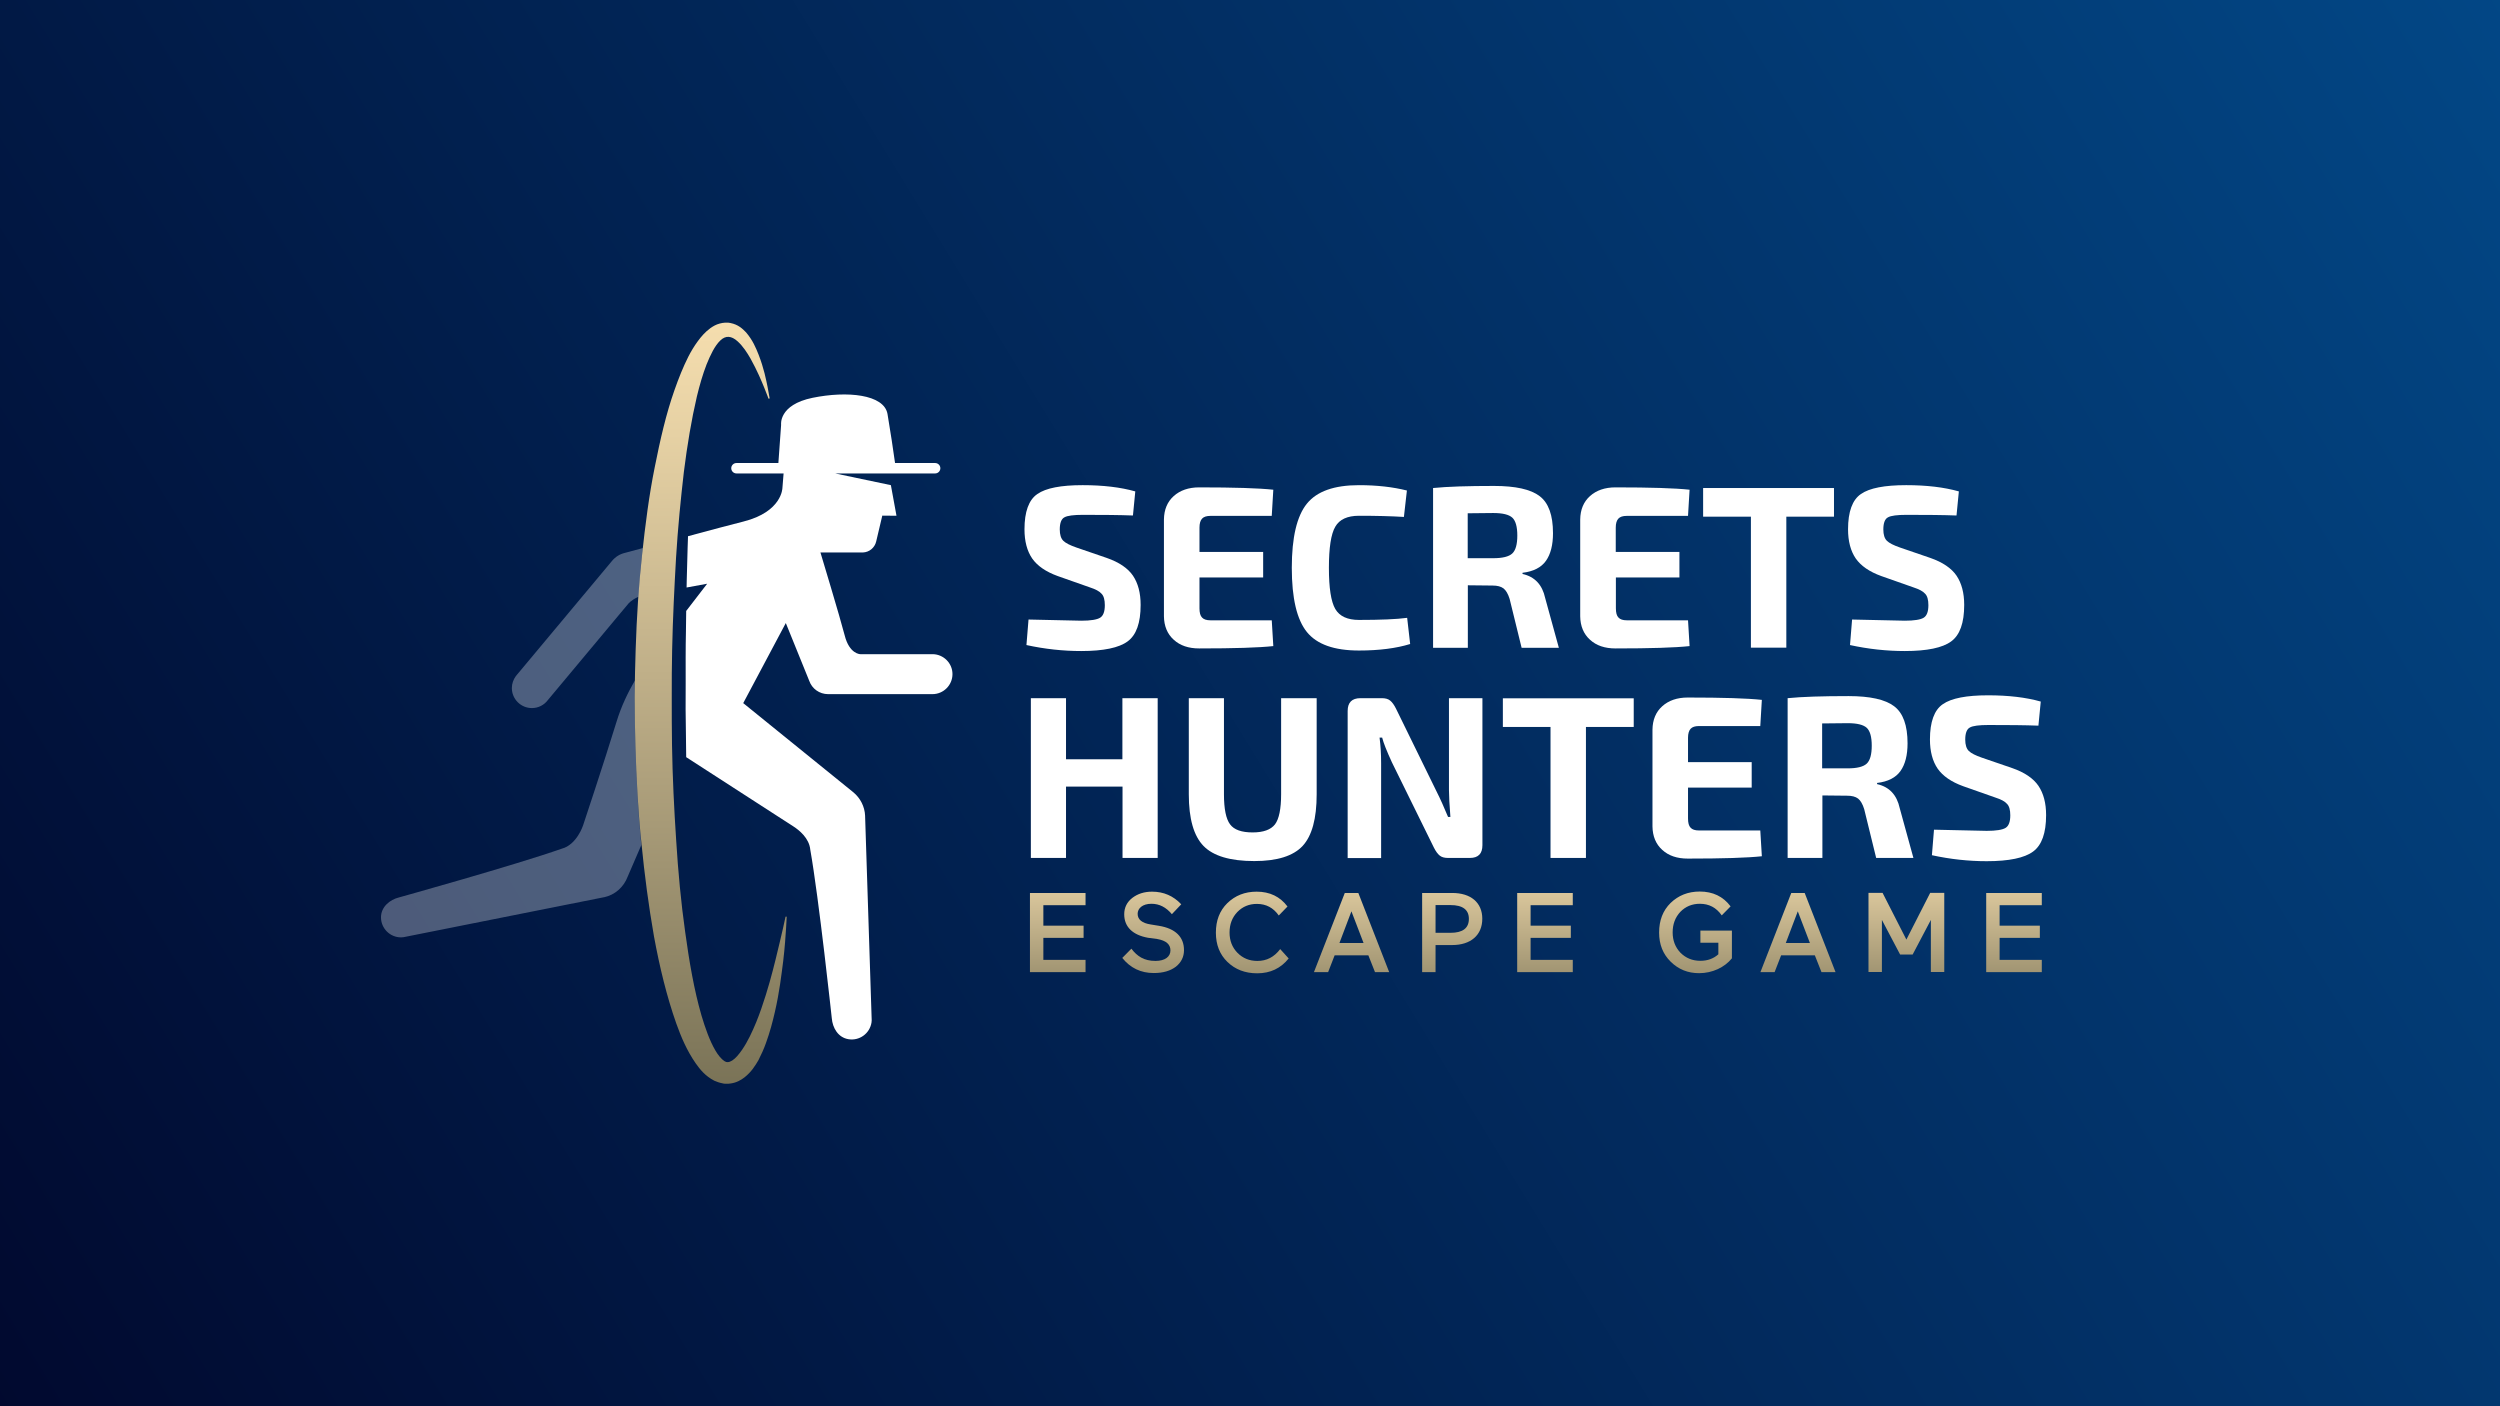
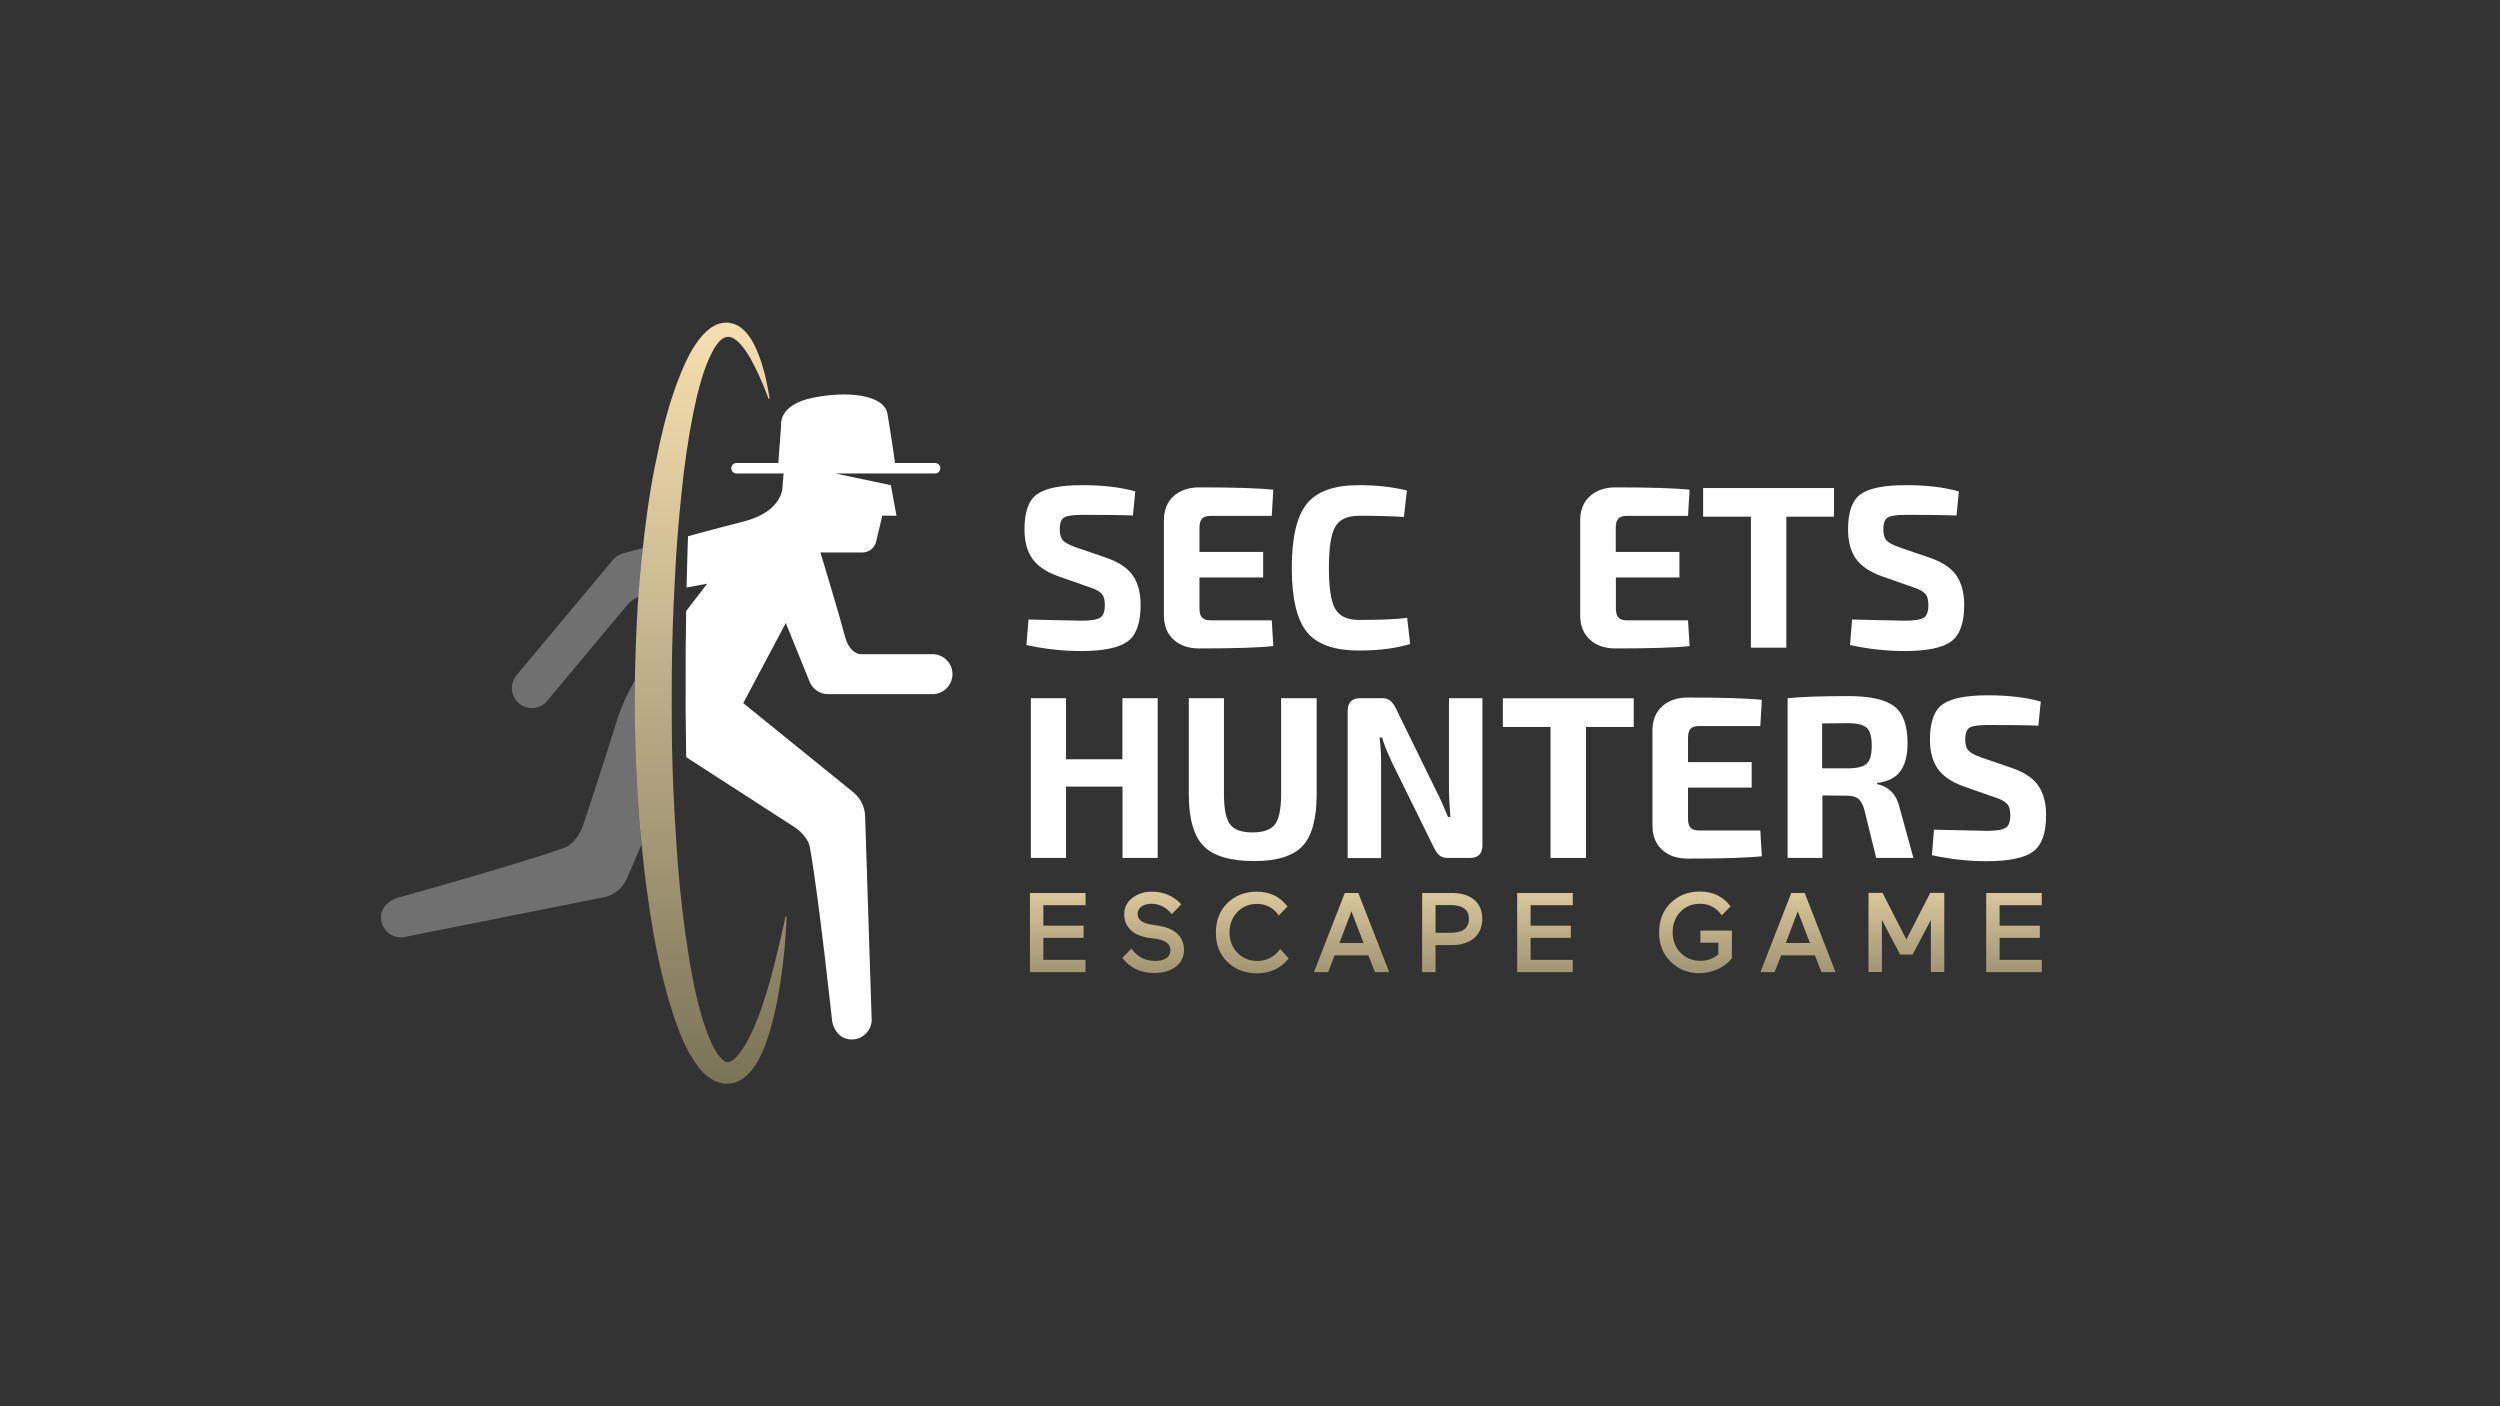
<svg xmlns="http://www.w3.org/2000/svg" id="Layer_1" x="0px" y="0px" viewBox="0 0 1920 1080" xml:space="preserve">
  <rect x="0" y="0" width="1920" height="1080" fill="#333333" stroke="none" />
  <rect x="-1600" y="1180" fill="#FFFFFF" width="1080" height="1080" />
  <linearGradient id="SVGID_1_" gradientUnits="userSpaceOnUse" x1="1537.5" y1="1142.5" x2="113.365" y2="2566.635">
    <stop offset="0" style="stop-color:#024C8D" />
    <stop offset="1" style="stop-color:#010326" />
  </linearGradient>
  <rect x="420" y="1180" fill="url(#SVGID_1_)" width="1080" height="1080" />
  <rect x="-2020" fill="#FFFFFF" width="1920" height="1080" />
  <g>
    <g>
      <linearGradient id="SVGID_2_" gradientUnits="userSpaceOnUse" x1="-1207.556" y1="638.862" x2="-1207.556" y2="786.456">
        <stop offset="0" style="stop-color:#FFE6B5" />
        <stop offset="0.222" style="stop-color:#E6D1A4" />
        <stop offset="0.688" style="stop-color:#A79A77" />
        <stop offset="1" style="stop-color:#7A7357" />
      </linearGradient>
      <path fill="url(#SVGID_2_)" d="M-1228.9,746.3v-60.7h42.7v9.4h-32.4v15.7h30.9v9.4h-30.9V737h32.4v9.3H-1228.9z" />
      <linearGradient id="SVGID_3_" gradientUnits="userSpaceOnUse" x1="-1134.325" y1="638.862" x2="-1134.325" y2="786.456">
        <stop offset="0" style="stop-color:#FFE6B5" />
        <stop offset="0.222" style="stop-color:#E6D1A4" />
        <stop offset="0.688" style="stop-color:#A79A77" />
        <stop offset="1" style="stop-color:#7A7357" />
      </linearGradient>
      <path fill="url(#SVGID_3_)" d="M-1138.3,720c-11.5-2.1-18.2-8.2-18.2-18c0-5.2,2.1-9.3,6.2-12.6c4.2-3.2,9.2-4.8,15.1-4.8   c8.8,0,16.3,3.2,22.4,9.7l-7.2,7.6c-4.4-5.3-9.6-8-15.7-8c-6.9,0-10.6,3.5-10.6,7.7c0,4.4,3.4,7.2,10,8.2l6.1,1   c13.1,2.1,19.4,8.7,19.4,18.7c0,5.2-2.1,9.4-6.2,12.7c-4.2,3.2-9.8,4.8-17,4.8c-10,0-18-3.9-24.2-11.6l7-7.1   c4.4,5.8,9.7,9.4,18.4,9.4c7.4,0,11.5-3.3,11.5-8.1c0-4.6-3.3-7.5-10-8.7L-1138.3,720z" />
      <linearGradient id="SVGID_4_" gradientUnits="userSpaceOnUse" x1="-1058.236" y1="638.862" x2="-1058.236" y2="786.456">
        <stop offset="0" style="stop-color:#FFE6B5" />
        <stop offset="0.222" style="stop-color:#E6D1A4" />
        <stop offset="0.688" style="stop-color:#A79A77" />
        <stop offset="1" style="stop-color:#7A7357" />
      </linearGradient>
      <path fill="url(#SVGID_4_)" d="M-1030.3,735.9c-6.1,7.6-14.1,11.4-24.2,11.4c-9.2,0-16.8-2.9-22.8-8.7c-6-5.8-8.9-13.3-8.9-22.5   c0-9.3,2.9-16.9,8.8-22.7c6-5.8,13.4-8.7,22.5-8.7c10.1,0,18,3.8,23.6,11.4l-6.7,6.9c-4.2-6-9.8-8.9-16.8-8.9c-6,0-11,2.1-15,6.2   c-4,4.2-6,9.4-6,15.8c0,6.2,2,11.4,6.1,15.6c4.1,4.1,9.1,6.1,15.2,6.1c7.1,0,12.9-3,17.5-9.1L-1030.3,735.9z" />
      <linearGradient id="SVGID_5_" gradientUnits="userSpaceOnUse" x1="-982.15" y1="638.862" x2="-982.15" y2="786.456">
        <stop offset="0" style="stop-color:#FFE6B5" />
        <stop offset="0.222" style="stop-color:#E6D1A4" />
        <stop offset="0.688" style="stop-color:#A79A77" />
        <stop offset="1" style="stop-color:#7A7357" />
      </linearGradient>
      <path fill="url(#SVGID_5_)" d="M-976.9,685.7l23.6,60.7h-10.8l-5.1-12.9h-25.9l-5,12.9h-10.9l23.7-60.7H-976.9z M-982.2,699.7   l-9.2,24.2h18.4L-982.2,699.7z" />
      <linearGradient id="SVGID_6_" gradientUnits="userSpaceOnUse" x1="-904.895" y1="638.862" x2="-904.895" y2="786.456">
        <stop offset="0" style="stop-color:#FFE6B5" />
        <stop offset="0.222" style="stop-color:#E6D1A4" />
        <stop offset="0.688" style="stop-color:#A79A77" />
        <stop offset="1" style="stop-color:#7A7357" />
      </linearGradient>
      <path fill="url(#SVGID_6_)" d="M-917.7,725.7v20.7H-928v-60.7h23.1c14.3,0,23.1,7.4,23.1,19.8c0,12.6-8.9,20.2-23.1,20.2H-917.7z    M-917.7,695v21.2h11.5c9.4,0,14.1-3.6,14.1-10.7c0-7-4.7-10.6-14.1-10.6H-917.7z" />
      <linearGradient id="SVGID_7_" gradientUnits="userSpaceOnUse" x1="-833.698" y1="638.862" x2="-833.698" y2="786.456">
        <stop offset="0" style="stop-color:#FFE6B5" />
        <stop offset="0.222" style="stop-color:#E6D1A4" />
        <stop offset="0.688" style="stop-color:#A79A77" />
        <stop offset="1" style="stop-color:#7A7357" />
      </linearGradient>
      <path fill="url(#SVGID_7_)" d="M-855,746.3v-60.7h42.7v9.4h-32.4v15.7h30.9v9.4h-30.9V737h32.4v9.3H-855z" />
      <linearGradient id="SVGID_8_" gradientUnits="userSpaceOnUse" x1="-718.226" y1="638.862" x2="-718.226" y2="786.456">
        <stop offset="0" style="stop-color:#FFE6B5" />
        <stop offset="0.222" style="stop-color:#E6D1A4" />
        <stop offset="0.688" style="stop-color:#A79A77" />
        <stop offset="1" style="stop-color:#7A7357" />
      </linearGradient>
      <path fill="url(#SVGID_8_)" d="M-714.5,723.9v-9.4h24.2v21.3c-5.6,6.9-14.9,11.4-25.2,11.4c-8.6,0-15.8-2.9-21.7-8.7   c-6-5.9-8.9-13.3-8.9-22.4c0-9.3,2.9-16.9,8.8-22.7c6-5.8,13.4-8.7,22.4-8.7c10.1,0,18,3.8,23.7,11.4l-6.8,6.9   c-4.2-6-9.8-8.9-16.8-8.9c-6,0-11,2.1-15,6.2c-3.9,4.2-5.9,9.4-5.9,15.8c0,6.2,2,11.4,6,15.6c4.1,4.1,9.2,6.1,15.3,6.1   c5.4,0,10-1.6,13.8-5v-8.9H-714.5z" />
      <linearGradient id="SVGID_9_" gradientUnits="userSpaceOnUse" x1="-639.714" y1="638.862" x2="-639.714" y2="786.456">
        <stop offset="0" style="stop-color:#FFE6B5" />
        <stop offset="0.222" style="stop-color:#E6D1A4" />
        <stop offset="0.688" style="stop-color:#A79A77" />
        <stop offset="1" style="stop-color:#7A7357" />
      </linearGradient>
      <path fill="url(#SVGID_9_)" d="M-634.5,685.7l23.6,60.7h-10.8l-5.1-12.9h-25.9l-5,12.9h-10.9l23.7-60.7H-634.5z M-639.8,699.7   l-9.2,24.2h18.4L-639.8,699.7z" />
      <linearGradient id="SVGID_10_" gradientUnits="userSpaceOnUse" x1="-556.484" y1="638.862" x2="-556.484" y2="786.456">
        <stop offset="0" style="stop-color:#FFE6B5" />
        <stop offset="0.222" style="stop-color:#E6D1A4" />
        <stop offset="0.688" style="stop-color:#A79A77" />
        <stop offset="1" style="stop-color:#7A7357" />
      </linearGradient>
      <path fill="url(#SVGID_10_)" d="M-561.2,732.9l-14-26.6v40h-10.3v-60.7h10.8l18.3,35.8l18.3-35.8h10.8v60.7h-10.3v-40l-14,26.6   H-561.2z" />
      <linearGradient id="SVGID_11_" gradientUnits="userSpaceOnUse" x1="-473.951" y1="638.862" x2="-473.951" y2="786.456">
        <stop offset="0" style="stop-color:#FFE6B5" />
        <stop offset="0.222" style="stop-color:#E6D1A4" />
        <stop offset="0.688" style="stop-color:#A79A77" />
        <stop offset="1" style="stop-color:#7A7357" />
      </linearGradient>
      <path fill="url(#SVGID_11_)" d="M-495.3,746.3v-60.7h42.7v9.4H-485v15.7h30.9v9.4H-485V737h32.4v9.3H-495.3z" />
    </g>
    <linearGradient id="SVGID_12_" gradientUnits="userSpaceOnUse" x1="-556.615" y1="35.643" x2="-2733.163" y2="1397.591">
      <stop offset="0" style="stop-color:#024C8D" />
      <stop offset="1" style="stop-color:#010326" />
    </linearGradient>
    <path fill="url(#SVGID_12_)" d="M-1303.7,502.4h-55.3c0,0-8.4,0-12-14.5c-3.4-13.3-18.5-63.6-18.5-63.6h23.2l0,0h9.3l0.1,0  c5-0.2,9.1-3.7,10.2-8.4l0,0l4.7-19.8l10.9,0.1l-4.3-23.5l-42.8-9h76.7c2.2,0,4-1.8,4-4c0-2.2-1.8-4-4-4h-30.8  c-1.1-8-3.8-26.1-5.8-37.7c-2.7-15.1-31.1-17.8-57.4-12.4c-26.4,5.4-24.2,20.8-24.2,20.8l-2.1,29.3h-32.2c-2.2,0-4,1.8-4,4  c0,2.2,1.8,4,4,4h36.2l-0.9,11.2c0,0-0.2,18.2-29.8,25.6c-9.2,2.3-26,6.8-42.7,11.2c-0.1,2.9-0.2,5.8-0.3,8.7  c-0.2,8.3-0.5,16.9-0.7,25.7c0,1.6-0.1,3.3-0.1,5c8.9-1.6,15.8-2.9,15.8-2.9l-16.1,20.8c0,5.2-0.1,10.4-0.2,15.7  c-0.3,13.1-0.2,26.5-0.2,39.9c-0.1,13.4-0.1,26.7,0.2,39.9c0.1,5.7,0.2,11.3,0.2,16.8l82.4,53.2c4,2.6,12,8.8,12.8,17.7  c6.6,37.3,16.5,129.2,16.5,129.2l0,0c0.6,7.6,4.9,14.9,12.8,16.2c8.4,1.4,16.3-4.3,17.7-12.6c0.2-1.2,0.2-2.5,0.1-3.7l-5-154.7  c0-0.1,0-0.1,0-0.2l0-0.1l0,0c-0.3-7.1-3.7-13.6-9-17.9l0,0l-84.4-68.4l32.7-61.4l17.9,44.3l0,0c2.1,6,7.8,10.2,14.5,10.2h80  c8.5,0,15.4-6.9,15.4-15.4C-1288.3,509.3-1295.2,502.4-1303.7,502.4z" />
    <linearGradient id="SVGID_13_" gradientUnits="userSpaceOnUse" x1="-1473.795" y1="190.762" x2="-1473.795" y2="833.467">
      <stop offset="0" style="stop-color:#FFE6B5" />
      <stop offset="0.222" style="stop-color:#E6D1A4" />
      <stop offset="0.688" style="stop-color:#A79A77" />
      <stop offset="1" style="stop-color:#7A7357" />
    </linearGradient>
    <path fill="url(#SVGID_13_)" d="M-1415.5,703.8c0,0-0.2,3.1-0.5,8.9c-0.4,5.8-0.9,14.4-2.2,25.2c-1.3,10.8-2.9,24-6.4,39  c-1.7,7.5-3.8,15.5-6.9,23.9c-1.5,4.2-3.4,8.5-5.7,13c-2.6,4.4-5.4,9-10.7,13.2c-2.7,2.1-6.2,4.1-10.6,4.7l-1.7,0.2l-0.4,0  c-0.4,0,0.3,0-1,0l-0.4,0l-0.9,0c-0.5,0-1.3-0.1-1.9-0.3c-2.7-0.5-4.3-1.1-6.3-2c-7.1-3.7-11-8.7-14.4-13.4  c-6.7-9.7-11-19.8-14.8-30.3c-7.4-21-12.7-43.4-17.1-66.6c-4.1-23.3-7.3-47.4-9.7-71.9c-2.4-24.5-3.6-49.5-4.4-74.5  c-0.3-12.5-0.6-25-0.6-37.4c0.1-12.4,0.4-24.8,0.8-37.1c0.8-24.6,2.3-48.8,4.9-72.1c2.5-23.3,5.4-45.9,9.7-67.1  c4.2-21.2,8.8-41.2,15.2-59.4c3.2-9.1,6.6-17.7,10.7-25.8c2-4.1,4.4-7.9,7-11.6c2.7-3.7,5.7-7.2,9.8-10.2c2.1-1.5,4.4-2.8,7.1-3.5  c1.3-0.4,2.8-0.6,4.2-0.7l1.1,0l0.9,0l0.3,0l0.7,0.1l1.2,0.2c5.9,1.2,9.2,4.4,11.9,7.2c5.1,6,7.5,11.8,9.6,17.1  c4.1,10.5,5.7,19,6.9,24.7c1.1,5.7,1.6,8.8,1.6,8.8l-0.9,0.2c0,0-1-2.9-3.2-8.3c-2.2-5.3-5.5-13.2-10.6-22.5  c-2.6-4.5-5.8-9.6-10.1-13.4c-4.5-4-8.9-4.5-13.1-0.5c-4.3,4.1-7.6,11.1-10.5,18.5c-2.9,7.5-5.3,15.7-7.4,24.5  c-4.1,17.6-7.4,37.1-9.9,57.9c-2.4,20.8-4.6,42.9-6,65.8c-1.3,22.9-2.5,46.6-3,70.7c-0.3,12.1-0.3,24.2-0.3,36.4  c0,12.2,0,24.5,0.2,36.7c0.4,24.5,1.6,49,3.2,73c1.5,24,3.7,47.6,6.9,70.2c3.1,22.6,6.8,44.4,12.5,64c2.9,9.7,6.2,19.2,10.5,26.7  c2.1,3.7,4.8,6.9,7,8.3c0.4,0.3,1.2,0.6,1.3,0.6c0,0,0,0.1,0.1,0.1l0.9,0.1l0.4,0c-0.9,0-0.2,0-0.4,0l0.1,0l0.3,0  c0.9,0,2-0.4,3.3-1.2c2.6-1.6,5.2-4.8,7.5-8.1c2.3-3.3,4.3-6.9,6.1-10.5c3.6-7.3,6.4-14.6,8.9-21.6c4.9-14,8.2-26.7,10.8-37.2  c2.5-10.5,4.6-18.7,5.8-24.4c1.2-5.7,1.9-8.7,1.9-8.7L-1415.5,703.8z" />
    <g>
      <linearGradient id="SVGID_14_" gradientUnits="userSpaceOnUse" x1="-554.408" y1="39.171" x2="-2730.956" y2="1401.12">
        <stop offset="0" style="stop-color:#024C8D" />
        <stop offset="1" style="stop-color:#010326" />
      </linearGradient>
      <path fill="url(#SVGID_14_)" d="M-1182.9,451.2l-24.7-8.7c-9.1-3.3-15.6-7.8-19.5-13.5c-3.9-5.7-5.9-13.1-5.9-22.4   c0-13.5,3.3-22.5,9.9-27.1c6.6-4.6,18.1-6.8,34.7-6.8c15.6,0,29.1,1.6,40.3,4.8l-1.8,18.5c-10.3-0.4-23.1-0.5-38.4-0.5   c-7.1,0-11.8,0.6-14.2,1.9c-2.4,1.2-3.6,4.4-3.6,9.3c0,4,0.9,6.9,2.7,8.7c1.8,1.8,5.2,3.5,10.1,5.2l23.3,8   c9.5,3.3,16.2,7.8,20.1,13.6c3.9,5.7,5.9,13.2,5.9,22.5c0,13.7-3.3,23.1-9.9,28c-6.6,4.9-18.5,7.4-35.5,7.4   c-13.9,0-27.9-1.5-42.1-4.6l1.6-19.5c25.2,0.6,38.7,0.9,40.5,0.9c7.2,0,12-0.8,14.5-2.3c2.4-1.5,3.6-4.7,3.6-9.6   c0-4.1-0.8-7.1-2.5-8.8C-1175.5,454.1-1178.6,452.6-1182.9,451.2z" />
      <linearGradient id="SVGID_15_" gradientUnits="userSpaceOnUse" x1="-522.829" y1="89.638" x2="-2699.377" y2="1451.586">
        <stop offset="0" style="stop-color:#024C8D" />
        <stop offset="1" style="stop-color:#010326" />
      </linearGradient>
      <path fill="url(#SVGID_15_)" d="M-1043.3,476.4l1.2,19.9c-11.1,1.2-30.1,1.8-56.8,1.8c-8.2,0-14.7-2.2-19.5-6.7   c-4.9-4.4-7.3-10.4-7.5-18v-74.2c0.1-7.6,2.6-13.6,7.5-18c4.9-4.4,11.4-6.7,19.5-6.7c26.8,0,45.7,0.6,56.8,1.8l-1.2,20.1h-47.1   c-3,0-5.1,0.7-6.4,2.1c-1.3,1.4-2,3.7-2,6.9V424h48.8v19.5h-48.8v23.6c0,3.3,0.6,5.7,2,7.1c1.3,1.4,3.4,2.1,6.4,2.1H-1043.3z" />
      <linearGradient id="SVGID_16_" gradientUnits="userSpaceOnUse" x1="-493.053" y1="137.222" x2="-2669.601" y2="1499.17">
        <stop offset="0" style="stop-color:#024C8D" />
        <stop offset="1" style="stop-color:#010326" />
      </linearGradient>
      <path fill="url(#SVGID_16_)" d="M-939.4,474.6l2.3,20.1c-10.7,3.3-23.7,5-39.3,5c-18.9,0-32.3-4.7-40-14.2   c-7.7-9.5-11.5-25.9-11.5-49.2c0-23.3,3.8-39.7,11.5-49.2c7.7-9.5,21-14.2,40-14.2c13.7,0,26,1.4,36.8,4.1l-2.3,20.2   c-9.6-0.6-21.1-0.9-34.5-0.9c-8.9,0-15,2.8-18.2,8.4c-3.3,5.6-4.9,16.1-4.9,31.5c0,15.4,1.6,25.9,4.9,31.5   c3.3,5.6,9.3,8.4,18.2,8.4C-959.9,476.2-947.6,475.7-939.4,474.6z" />
      <linearGradient id="SVGID_17_" gradientUnits="userSpaceOnUse" x1="-465.05" y1="181.975" x2="-2641.598" y2="1543.923">
        <stop offset="0" style="stop-color:#024C8D" />
        <stop offset="1" style="stop-color:#010326" />
      </linearGradient>
      <path fill="url(#SVGID_17_)" d="M-823.1,497.5h-28.6l-9.2-37.5c-1.2-3.9-2.8-6.6-4.7-8.1c-2-1.5-4.8-2.2-8.4-2.2l-19-0.2v48h-26.6   V375c11-1.1,26.6-1.6,46.7-1.6c16.5,0,28.1,2.6,35,7.8c6.9,5.2,10.3,14.7,10.3,28.4c0,9-1.8,16-5.4,21.1c-3.6,5.1-9.6,8.2-18,9.2   v0.9c9.4,2.1,15.2,8.3,17.4,18.5L-823.1,497.5z M-893.1,428.8h19.5c7.1,0,12-1.2,14.6-3.6c2.6-2.4,3.9-7,3.9-13.8   c0-6.8-1.3-11.3-3.8-13.7c-2.5-2.4-7.4-3.6-14.7-3.6l-19.5,0.2V428.8z" />
      <linearGradient id="SVGID_18_" gradientUnits="userSpaceOnUse" x1="-432.967" y1="233.246" x2="-2609.515" y2="1595.195">
        <stop offset="0" style="stop-color:#024C8D" />
        <stop offset="1" style="stop-color:#010326" />
      </linearGradient>
      <path fill="url(#SVGID_18_)" d="M-724,476.4l1.2,19.9c-11.1,1.2-30.1,1.8-56.8,1.8c-8.2,0-14.7-2.2-19.5-6.7   c-4.9-4.4-7.3-10.4-7.5-18v-74.2c0.1-7.6,2.6-13.6,7.5-18c4.9-4.4,11.4-6.7,19.5-6.7c26.8,0,45.7,0.6,56.8,1.8l-1.2,20.1H-771   c-3,0-5.1,0.7-6.4,2.1c-1.3,1.4-2,3.7-2,6.9V424h48.8v19.5h-48.8v23.6c0,3.3,0.6,5.7,2,7.1c1.3,1.4,3.4,2.1,6.4,2.1H-724z" />
      <linearGradient id="SVGID_19_" gradientUnits="userSpaceOnUse" x1="-411.349" y1="267.796" x2="-2587.896" y2="1629.744">
        <stop offset="0" style="stop-color:#024C8D" />
        <stop offset="1" style="stop-color:#010326" />
      </linearGradient>
      <path fill="url(#SVGID_19_)" d="M-612.1,397h-36.6v100.5h-27.2V397h-36.6v-22h100.4V397z" />
      <linearGradient id="SVGID_20_" gradientUnits="userSpaceOnUse" x1="-376.635" y1="323.272" x2="-2553.183" y2="1685.221">
        <stop offset="0" style="stop-color:#024C8D" />
        <stop offset="1" style="stop-color:#010326" />
      </linearGradient>
      <path fill="url(#SVGID_20_)" d="M-551.1,451.2l-24.7-8.7c-9.1-3.3-15.6-7.8-19.5-13.5c-3.9-5.7-5.9-13.1-5.9-22.4   c0-13.5,3.3-22.5,9.9-27.1c6.6-4.6,18.1-6.8,34.7-6.8c15.6,0,29.1,1.6,40.3,4.8l-1.8,18.5c-10.3-0.4-23.1-0.5-38.4-0.5   c-7.1,0-11.8,0.6-14.2,1.9c-2.4,1.2-3.6,4.4-3.6,9.3c0,4,0.9,6.9,2.7,8.7c1.8,1.8,5.1,3.5,10.1,5.2l23.3,8   c9.5,3.3,16.2,7.8,20.1,13.6c3.9,5.7,5.9,13.2,5.9,22.5c0,13.7-3.3,23.1-9.9,28c-6.6,4.9-18.5,7.4-35.5,7.4   c-13.9,0-27.9-1.5-42.1-4.6l1.6-19.5c25.2,0.6,38.7,0.9,40.5,0.9c7.2,0,12-0.8,14.5-2.3c2.4-1.5,3.6-4.7,3.6-9.6   c0-4.1-0.8-7.1-2.5-8.8C-543.7,454.1-546.8,452.6-551.1,451.2z" />
      <linearGradient id="SVGID_21_" gradientUnits="userSpaceOnUse" x1="-479.25" y1="159.282" x2="-2655.797" y2="1521.231">
        <stop offset="0" style="stop-color:#024C8D" />
        <stop offset="1" style="stop-color:#010326" />
      </linearGradient>
      <path fill="url(#SVGID_21_)" d="M-1130.9,536.2v122.6h-27v-54.7h-43.3v54.7h-27V536.2h27v46.9h43.3v-46.9H-1130.9z" />
      <linearGradient id="SVGID_22_" gradientUnits="userSpaceOnUse" x1="-448.357" y1="208.652" x2="-2624.905" y2="1570.6">
        <stop offset="0" style="stop-color:#024C8D" />
        <stop offset="1" style="stop-color:#010326" />
      </linearGradient>
      <path fill="url(#SVGID_22_)" d="M-1008.9,536.2v73.7c0,18.7-3.6,31.9-10.7,39.6c-7.2,7.7-19.5,11.5-37,11.5   c-18.5,0-31.5-3.8-39-11.5c-7.5-7.7-11.3-20.9-11.3-39.6v-73.7h27v73.7c0,11.3,1.6,18.9,4.7,23.1c3.1,4.1,8.9,6.2,17.3,6.2   c8.3,0,14-2.1,17.1-6.2c3.1-4.1,4.7-11.8,4.7-23.1v-73.7H-1008.9z" />
      <linearGradient id="SVGID_23_" gradientUnits="userSpaceOnUse" x1="-409.97" y1="269.999" x2="-2586.518" y2="1631.948">
        <stop offset="0" style="stop-color:#024C8D" />
        <stop offset="1" style="stop-color:#010326" />
      </linearGradient>
      <path fill="url(#SVGID_23_)" d="M-881.7,536.2V649c0,6.5-3.2,9.8-9.6,9.8h-16.9c-2.7,0-4.9-0.6-6.4-1.9c-1.5-1.2-3-3.3-4.4-6.1   l-32.1-65.4c-4-8.6-6.5-15-7.5-19h-2c0.8,5.9,1.2,12.4,1.2,19.5v72.8h-25.8V546c0-6.5,3.3-9.8,9.8-9.8h16.5c2.7,0,4.9,0.6,6.4,1.9   c1.5,1.2,3,3.3,4.4,6.1l31.1,63.4c3,5.9,5.9,12.5,8.9,19.7h1.8c-0.7-9.2-1.1-16.1-1.1-20.6v-70.5H-881.7z" />
      <linearGradient id="SVGID_24_" gradientUnits="userSpaceOnUse" x1="-382.067" y1="314.591" x2="-2558.615" y2="1676.54">
        <stop offset="0" style="stop-color:#024C8D" />
        <stop offset="1" style="stop-color:#010326" />
      </linearGradient>
      <path fill="url(#SVGID_24_)" d="M-765.7,558.2h-36.6v100.5h-27.2V558.2h-36.6v-22h100.4V558.2z" />
      <linearGradient id="SVGID_25_" gradientUnits="userSpaceOnUse" x1="-344.861" y1="374.051" x2="-2521.408" y2="1735.999">
        <stop offset="0" style="stop-color:#024C8D" />
        <stop offset="1" style="stop-color:#010326" />
      </linearGradient>
      <path fill="url(#SVGID_25_)" d="M-668.5,637.6l1.2,19.9c-11.1,1.2-30.1,1.8-56.8,1.8c-8.2,0-14.7-2.2-19.5-6.7   c-4.9-4.4-7.3-10.4-7.5-18v-74.2c0.1-7.6,2.6-13.6,7.5-18c4.9-4.4,11.4-6.7,19.5-6.7c26.8,0,45.7,0.6,56.8,1.8l-1.2,20.1h-47.1   c-3,0-5.1,0.7-6.4,2.1c-1.3,1.4-2,3.7-2,6.9v18.6h48.8v19.5H-724v23.6c0,3.3,0.6,5.7,2,7.1c1.3,1.4,3.4,2.1,6.4,2.1H-668.5z" />
      <linearGradient id="SVGID_26_" gradientUnits="userSpaceOnUse" x1="-316.02" y1="420.141" x2="-2492.568" y2="1782.09">
        <stop offset="0" style="stop-color:#024C8D" />
        <stop offset="1" style="stop-color:#010326" />
      </linearGradient>
      <path fill="url(#SVGID_26_)" d="M-551.1,658.8h-28.6l-9.2-37.5c-1.2-3.9-2.8-6.6-4.7-8.1c-2-1.5-4.8-2.2-8.4-2.2l-19-0.2v48h-26.6   V536.2c11-1.1,26.6-1.6,46.7-1.6c16.5,0,28.1,2.6,35,7.8c6.9,5.2,10.3,14.7,10.3,28.4c0,9-1.8,16-5.4,21.1   c-3.6,5.1-9.6,8.2-18,9.2v0.9c9.4,2.1,15.2,8.3,17.4,18.5L-551.1,658.8z M-621.1,590h19.5c7.1,0,12-1.2,14.6-3.6   c2.6-2.4,3.9-7,3.9-13.8c0-6.8-1.3-11.3-3.8-13.7c-2.5-2.4-7.4-3.6-14.7-3.6l-19.5,0.2V590z" />
      <linearGradient id="SVGID_27_" gradientUnits="userSpaceOnUse" x1="-286.43" y1="467.43" x2="-2462.977" y2="1829.379">
        <stop offset="0" style="stop-color:#024C8D" />
        <stop offset="1" style="stop-color:#010326" />
      </linearGradient>
      <path fill="url(#SVGID_27_)" d="M-488.3,612.4l-24.7-8.7c-9.1-3.3-15.6-7.8-19.5-13.5c-3.9-5.7-5.9-13.1-5.9-22.4   c0-13.5,3.3-22.5,9.9-27.1c6.6-4.6,18.1-6.8,34.7-6.8c15.6,0,29.1,1.6,40.3,4.8l-1.8,18.5c-10.3-0.4-23.1-0.5-38.4-0.5   c-7.1,0-11.8,0.6-14.2,1.9c-2.4,1.2-3.6,4.4-3.6,9.3c0,4,0.9,6.9,2.7,8.7c1.8,1.8,5.1,3.5,10.1,5.2l23.3,8   c9.5,3.3,16.2,7.8,20.1,13.6c3.9,5.7,5.9,13.2,5.9,22.5c0,13.7-3.3,23.1-9.9,28c-6.6,4.9-18.5,7.4-35.5,7.4   c-13.9,0-27.9-1.5-42.1-4.6l1.6-19.5c25.2,0.6,38.7,0.9,40.5,0.9c7.2,0,12-0.8,14.5-2.3c2.4-1.5,3.6-4.7,3.6-9.6   c0-4.1-0.8-7.1-2.5-8.8C-480.9,615.4-483.9,613.8-488.3,612.4z" />
    </g>
    <linearGradient id="SVGID_28_" gradientUnits="userSpaceOnUse" x1="-577.593" y1="2.118" x2="-2754.141" y2="1364.066">
      <stop offset="0" style="stop-color:#024C8D" />
      <stop offset="1" style="stop-color:#010326" />
    </linearGradient>
    <path opacity="0.3" fill="url(#SVGID_28_)" d="M-1527.1,647.4c-2.4-24.5-3.6-49.5-4.4-74.5c-0.3-12.5-0.6-25-0.6-37.4  c0-4.3,0.1-8.6,0.2-12.9c-5.2,9-10.4,19.8-14.1,31.7c-9.8,31.9-25.7,79.5-25.7,79.5s-4.8,14.9-16.3,17.9  c-35.7,12.6-124.7,37.3-124.7,37.3v0c-7.1,1.7-13.9,7.3-13.9,15.3c0,8.5,6.9,15.4,15.4,15.4c1.3,0,2.5-0.2,3.6-0.5l151.8-30.2  c0,0,0.1,0,0.1,0l0.1,0l0,0c8.4-1.8,15.1-7.8,18-15.7l0,0l10.4-24.3C-1527,648.5-1527.1,647.9-1527.1,647.4z" />
    <linearGradient id="SVGID_29_" gradientUnits="userSpaceOnUse" x1="-641.13" y1="-99.421" x2="-2817.678" y2="1262.527">
      <stop offset="0" style="stop-color:#024C8D" />
      <stop offset="1" style="stop-color:#010326" />
    </linearGradient>
    <path opacity="0.3" fill="url(#SVGID_29_)" d="M-1526.4,426.3c0.2-1.8,0.4-3.5,0.6-5.3c-8.3,2.2-13.7,3.7-13.7,3.7l0,0  c-4,0.9-7.4,3.1-9.9,6.1l0,0l-72.8,87.2c-0.4,0.4-0.7,0.8-1,1.2l0,0c-1.9,2.6-3.1,5.8-3.1,9.2c0,8.5,6.9,15.4,15.4,15.4  c5,0,9.5-2.4,12.3-6.2l61.7-73.8c0,0,2.3-2.9,7.8-5.4C-1528.5,447.6-1527.6,436.9-1526.4,426.3z" />
  </g>
  <linearGradient id="SVGID_30_" gradientUnits="userSpaceOnUse" x1="2062.356" y1="-134.642" x2="-172.485" y2="1233.081">
    <stop offset="0" style="stop-color:#024C8D" />
    <stop offset="1" style="stop-color:#010326" />
  </linearGradient>
-   <rect fill="url(#SVGID_30_)" width="1920" height="1080" />
  <g>
    <g>
      <linearGradient id="SVGID_31_" gradientUnits="userSpaceOnUse" x1="812.313" y1="638.97" x2="812.313" y2="786.726">
        <stop offset="0" style="stop-color:#FFE6B5" />
        <stop offset="0.222" style="stop-color:#E6D1A4" />
        <stop offset="0.688" style="stop-color:#A79A77" />
        <stop offset="1" style="stop-color:#7A7357" />
      </linearGradient>
      <path fill="url(#SVGID_31_)" d="M791,746.6v-60.8h42.7v9.4h-32.4v15.7h30.9v9.4h-30.9v16.9h32.4v9.4H791z" />
      <linearGradient id="SVGID_32_" gradientUnits="userSpaceOnUse" x1="885.625" y1="638.97" x2="885.625" y2="786.726">
        <stop offset="0" style="stop-color:#FFE6B5" />
        <stop offset="0.222" style="stop-color:#E6D1A4" />
        <stop offset="0.688" style="stop-color:#A79A77" />
        <stop offset="1" style="stop-color:#7A7357" />
      </linearGradient>
      <path fill="url(#SVGID_32_)" d="M881.6,720.2c-11.5-2.1-18.2-8.2-18.2-18c0-5.2,2.1-9.4,6.2-12.6c4.2-3.2,9.2-4.8,15.2-4.8   c8.8,0,16.3,3.2,22.4,9.7l-7.2,7.6c-4.4-5.3-9.6-8-15.7-8c-6.9,0-10.6,3.6-10.6,7.7c0,4.4,3.4,7.2,10.1,8.2l6.1,1   c13.1,2.1,19.4,8.8,19.4,18.7c0,5.2-2.1,9.4-6.2,12.7c-4.2,3.2-9.8,4.9-17,4.9c-10,0-18-3.9-24.2-11.6l7-7.1   c4.4,5.8,9.7,9.4,18.5,9.4c7.4,0,11.5-3.3,11.5-8.1c0-4.6-3.3-7.5-10-8.7L881.6,720.2z" />
      <linearGradient id="SVGID_33_" gradientUnits="userSpaceOnUse" x1="961.796" y1="638.97" x2="961.796" y2="786.726">
        <stop offset="0" style="stop-color:#FFE6B5" />
        <stop offset="0.222" style="stop-color:#E6D1A4" />
        <stop offset="0.688" style="stop-color:#A79A77" />
        <stop offset="1" style="stop-color:#7A7357" />
      </linearGradient>
      <path fill="url(#SVGID_33_)" d="M989.7,736.1c-6.1,7.6-14.1,11.4-24.2,11.4c-9.2,0-16.8-2.9-22.8-8.7c-6-5.8-8.9-13.3-8.9-22.5   c0-9.4,2.9-16.9,8.8-22.7c6-5.8,13.4-8.8,22.5-8.8c10.1,0,18,3.8,23.7,11.4l-6.7,6.9c-4.2-6-9.8-8.9-16.8-8.9c-6,0-11,2.1-15,6.2   c-4,4.2-6,9.4-6,15.8c0,6.2,2,11.4,6.1,15.6c4.1,4.1,9.1,6.2,15.3,6.2c7.1,0,12.9-3,17.5-9.1L989.7,736.1z" />
      <linearGradient id="SVGID_34_" gradientUnits="userSpaceOnUse" x1="1037.966" y1="638.97" x2="1037.966" y2="786.726">
        <stop offset="0" style="stop-color:#FFE6B5" />
        <stop offset="0.222" style="stop-color:#E6D1A4" />
        <stop offset="0.688" style="stop-color:#A79A77" />
        <stop offset="1" style="stop-color:#7A7357" />
      </linearGradient>
      <path fill="url(#SVGID_34_)" d="M1043.2,685.8l23.7,60.8H1056l-5.1-12.9H1025l-5,12.9h-10.9l23.7-60.8H1043.2z M1037.9,699.9   l-9.2,24.3h18.5L1037.9,699.9z" />
      <linearGradient id="SVGID_35_" gradientUnits="userSpaceOnUse" x1="1115.305" y1="638.97" x2="1115.305" y2="786.726">
        <stop offset="0" style="stop-color:#FFE6B5" />
        <stop offset="0.222" style="stop-color:#E6D1A4" />
        <stop offset="0.688" style="stop-color:#A79A77" />
        <stop offset="1" style="stop-color:#7A7357" />
      </linearGradient>
      <path fill="url(#SVGID_35_)" d="M1102.5,725.9v20.7h-10.3v-60.8h23.1c14.3,0,23.1,7.4,23.1,19.8c0,12.6-8.9,20.2-23.1,20.2H1102.5   z M1102.5,695.2v21.2h11.5c9.4,0,14.1-3.6,14.1-10.7c0-7-4.7-10.6-14.1-10.6H1102.5z" />
      <linearGradient id="SVGID_36_" gradientUnits="userSpaceOnUse" x1="1186.58" y1="638.97" x2="1186.58" y2="786.726">
        <stop offset="0" style="stop-color:#FFE6B5" />
        <stop offset="0.222" style="stop-color:#E6D1A4" />
        <stop offset="0.688" style="stop-color:#A79A77" />
        <stop offset="1" style="stop-color:#7A7357" />
      </linearGradient>
      <path fill="url(#SVGID_36_)" d="M1165.2,746.6v-60.8h42.7v9.4h-32.4v15.7h30.9v9.4h-30.9v16.9h32.4v9.4H1165.2z" />
      <linearGradient id="SVGID_37_" gradientUnits="userSpaceOnUse" x1="1302.179" y1="638.97" x2="1302.179" y2="786.726">
        <stop offset="0" style="stop-color:#FFE6B5" />
        <stop offset="0.222" style="stop-color:#E6D1A4" />
        <stop offset="0.688" style="stop-color:#A79A77" />
        <stop offset="1" style="stop-color:#7A7357" />
      </linearGradient>
      <path fill="url(#SVGID_37_)" d="M1305.9,724.1v-9.4h24.2v21.3c-5.6,6.9-14.9,11.4-25.2,11.4c-8.6,0-15.8-2.9-21.8-8.8   c-6-5.9-8.9-13.3-8.9-22.4c0-9.3,2.9-16.9,8.8-22.7c6-5.8,13.4-8.8,22.4-8.8c10.1,0,18,3.8,23.7,11.4l-6.8,6.9   c-4.2-6-9.8-8.9-16.8-8.9c-6,0-11,2.1-15,6.2c-3.9,4.2-5.9,9.4-5.9,15.8c0,6.2,2,11.4,6,15.6c4.1,4.1,9.2,6.2,15.3,6.2   c5.4,0,10-1.6,13.8-5v-8.9H1305.9z" />
      <linearGradient id="SVGID_38_" gradientUnits="userSpaceOnUse" x1="1380.776" y1="638.97" x2="1380.776" y2="786.726">
        <stop offset="0" style="stop-color:#FFE6B5" />
        <stop offset="0.222" style="stop-color:#E6D1A4" />
        <stop offset="0.688" style="stop-color:#A79A77" />
        <stop offset="1" style="stop-color:#7A7357" />
      </linearGradient>
      <path fill="url(#SVGID_38_)" d="M1386,685.8l23.7,60.8h-10.8l-5.1-12.9h-25.9l-5,12.9h-10.9l23.7-60.8H1386z M1380.7,699.9   l-9.2,24.3h18.5L1380.7,699.9z" />
      <linearGradient id="SVGID_39_" gradientUnits="userSpaceOnUse" x1="1464.098" y1="638.97" x2="1464.098" y2="786.726">
        <stop offset="0" style="stop-color:#FFE6B5" />
        <stop offset="0.222" style="stop-color:#E6D1A4" />
        <stop offset="0.688" style="stop-color:#A79A77" />
        <stop offset="1" style="stop-color:#7A7357" />
      </linearGradient>
      <path fill="url(#SVGID_39_)" d="M1459.3,733.1l-14-26.6v40H1435v-60.8h10.8l18.3,35.9l18.3-35.9h10.8v60.8h-10.3v-40l-14,26.6   H1459.3z" />
      <linearGradient id="SVGID_40_" gradientUnits="userSpaceOnUse" x1="1546.721" y1="638.97" x2="1546.721" y2="786.726">
        <stop offset="0" style="stop-color:#FFE6B5" />
        <stop offset="0.222" style="stop-color:#E6D1A4" />
        <stop offset="0.688" style="stop-color:#A79A77" />
        <stop offset="1" style="stop-color:#7A7357" />
      </linearGradient>
      <path fill="url(#SVGID_40_)" d="M1525.4,746.6v-60.8h42.7v9.4h-32.4v15.7h30.9v9.4h-30.9v16.9h32.4v9.4H1525.4z" />
    </g>
    <path fill="#FFFFFF" d="M716.1,502.4h-55.4c0,0-8.4,0-12-14.5c-3.4-13.3-18.6-63.6-18.6-63.6h23.2l0,0h9.3l0.1,0  c5-0.2,9.1-3.7,10.2-8.4l0,0l4.7-19.9l10.9,0.1l-4.3-23.5l-42.8-9h76.8c2.2,0,4-1.8,4-4c0-2.2-1.8-4-4-4h-30.8  c-1.1-8-3.8-26.2-5.8-37.7c-2.7-15.1-31.1-17.8-57.5-12.4c-26.4,5.4-24.2,20.8-24.2,20.8l-2.1,29.3h-32.2c-2.2,0-4,1.8-4,4  c0,2.2,1.8,4,4,4h36.2l-0.9,11.2c0,0-0.2,18.2-29.8,25.7c-9.2,2.3-26,6.8-42.7,11.3c-0.1,2.9-0.2,5.8-0.3,8.7  c-0.2,8.3-0.5,16.9-0.7,25.7c0,1.7-0.1,3.3-0.1,5c8.9-1.6,15.8-2.9,15.8-2.9l-16.1,20.9c0,5.2-0.1,10.4-0.2,15.7  c-0.3,13.2-0.2,26.5-0.2,39.9c-0.1,13.4-0.1,26.8,0.2,39.9c0.1,5.7,0.2,11.3,0.2,16.8l82.5,53.3c4,2.6,12,8.8,12.8,17.8  c6.6,37.3,16.5,129.3,16.5,129.3l0,0c0.6,7.6,4.9,14.9,12.8,16.2c8.4,1.4,16.3-4.3,17.7-12.7c0.2-1.2,0.2-2.5,0.1-3.7l-5-154.9  c0-0.1,0-0.1,0-0.2l0-0.1l0,0c-0.3-7.1-3.7-13.6-9-18l0,0L570.8,540l32.7-61.5l18,44.4l0,0c2.1,6,7.8,10.2,14.5,10.2h80.1  c8.5,0,15.4-6.9,15.4-15.4C731.5,509.3,724.6,502.4,716.1,502.4z" />
    <linearGradient id="SVGID_41_" gradientUnits="userSpaceOnUse" x1="545.783" y1="190.38" x2="545.783" y2="833.788">
      <stop offset="0" style="stop-color:#FFE6B5" />
      <stop offset="0.222" style="stop-color:#E6D1A4" />
      <stop offset="0.688" style="stop-color:#A79A77" />
      <stop offset="1" style="stop-color:#7A7357" />
    </linearGradient>
    <path fill="url(#SVGID_41_)" d="M604.2,704c0,0-0.2,3.1-0.5,8.9c-0.4,5.8-0.9,14.4-2.2,25.2c-1.4,10.8-2.9,24-6.4,39.1  c-1.7,7.5-3.8,15.5-6.9,24c-1.5,4.2-3.4,8.5-5.7,13c-2.6,4.4-5.4,9-10.7,13.2c-2.7,2.1-6.2,4.1-10.6,4.7l-1.7,0.2l-0.4,0  c-0.4,0,0.3,0-1,0l-0.4,0l-0.9,0c-0.5,0-1.3-0.1-1.9-0.3c-2.7-0.5-4.3-1.2-6.3-2c-7.1-3.7-11-8.7-14.4-13.5  c-6.7-9.7-11-19.8-14.8-30.4c-7.4-21-12.8-43.4-17.1-66.7c-4.1-23.3-7.3-47.4-9.7-72C490,623,488.8,598,488,573  c-0.3-12.5-0.6-25-0.6-37.5c0.1-12.4,0.4-24.9,0.8-37.1c0.8-24.6,2.3-48.8,4.9-72.2c2.5-23.4,5.4-45.9,9.7-67.2  c4.2-21.2,8.8-41.3,15.2-59.4c3.2-9.1,6.6-17.7,10.7-25.8c2.1-4.1,4.4-7.9,7.1-11.6c2.7-3.7,5.7-7.2,9.8-10.2  c2.1-1.5,4.4-2.8,7.1-3.5c1.3-0.4,2.8-0.6,4.2-0.7l1.1,0l0.9,0l0.3,0l0.7,0.1l1.2,0.2c5.9,1.2,9.2,4.4,11.9,7.2  c5.1,6,7.5,11.8,9.6,17.1c4.1,10.5,5.7,19,6.9,24.8c1.1,5.8,1.6,8.8,1.6,8.8l-0.9,0.2c0,0-1-2.9-3.2-8.3  c-2.2-5.4-5.5-13.3-10.6-22.5c-2.6-4.5-5.8-9.6-10.1-13.4c-4.5-4-8.9-4.6-13.1-0.5c-4.3,4.1-7.6,11.1-10.6,18.5  c-2.9,7.5-5.3,15.8-7.4,24.5c-4.1,17.6-7.4,37.2-10,58c-2.4,20.8-4.6,42.9-6,65.8c-1.3,22.9-2.5,46.6-3,70.8  c-0.3,12.1-0.3,24.2-0.3,36.5c0,12.2,0,24.5,0.2,36.7c0.4,24.5,1.6,49,3.2,73.1c1.5,24.1,3.7,47.7,6.9,70.3  c3.1,22.6,6.8,44.4,12.5,64.1c2.9,9.7,6.2,19.2,10.6,26.8c2.1,3.7,4.8,6.9,7,8.3c0.4,0.3,1.2,0.6,1.3,0.6c0,0,0,0.1,0.1,0.1  l0.9,0.1l0.4,0c-0.9,0-0.2,0-0.4,0l0.1,0l0.3,0c0.9,0,2-0.4,3.3-1.2c2.6-1.6,5.2-4.8,7.5-8.1c2.3-3.3,4.3-6.9,6.1-10.5  c3.6-7.3,6.5-14.6,8.9-21.6c4.9-14.1,8.2-26.7,10.8-37.2c2.5-10.5,4.6-18.8,5.8-24.4c1.2-5.7,1.9-8.7,1.9-8.7L604.2,704z" />
    <g>
      <path fill="#FFFFFF" d="M837,451.1l-24.7-8.7c-9.1-3.3-15.6-7.8-19.6-13.5c-3.9-5.7-5.9-13.2-5.9-22.4c0-13.5,3.3-22.6,9.9-27.1   c6.6-4.6,18.2-6.8,34.8-6.8c15.6,0,29.1,1.6,40.4,4.8l-1.8,18.5c-10.3-0.4-23.1-0.5-38.4-0.5c-7.1,0-11.9,0.6-14.2,1.9   c-2.4,1.2-3.6,4.4-3.6,9.3c0,4,0.9,6.9,2.7,8.7c1.8,1.8,5.2,3.5,10.1,5.2l23.3,8c9.5,3.3,16.2,7.9,20.1,13.6   c3.9,5.8,5.9,13.2,5.9,22.5c0,13.8-3.3,23.1-10,28c-6.6,4.9-18.5,7.4-35.6,7.4c-13.9,0-27.9-1.5-42.1-4.6l1.6-19.6   c25.3,0.6,38.8,0.9,40.5,0.9c7.2,0,12.1-0.8,14.5-2.3c2.4-1.5,3.6-4.7,3.6-9.6c0-4.1-0.8-7.1-2.5-8.8   C844.4,454.1,841.3,452.5,837,451.1z" />
      <path fill="#FFFFFF" d="M976.7,476.3l1.2,19.9c-11.1,1.2-30.1,1.8-56.9,1.8c-8.2,0-14.7-2.2-19.6-6.7c-4.9-4.4-7.4-10.5-7.5-18   V399c0.1-7.6,2.6-13.6,7.5-18c4.9-4.4,11.4-6.7,19.6-6.7c26.8,0,45.8,0.6,56.9,1.8l-1.2,20.1h-47.1c-3,0-5.1,0.7-6.4,2.1   c-1.3,1.4-2,3.7-2,6.9v18.7h48.9v19.6h-48.9v23.7c0,3.3,0.6,5.7,2,7.1c1.3,1.4,3.4,2.1,6.4,2.1H976.7z" />
      <path fill="#FFFFFF" d="M1080.7,474.5l2.3,20.1c-10.7,3.3-23.8,5-39.3,5c-19,0-32.3-4.7-40-14.2c-7.7-9.5-11.6-25.9-11.6-49.3   c0-23.4,3.9-39.8,11.6-49.3c7.7-9.5,21-14.2,40-14.2c13.8,0,26,1.4,36.8,4.1l-2.3,20.3c-9.6-0.6-21.1-0.9-34.5-0.9   c-8.9,0-15,2.8-18.2,8.4c-3.3,5.6-4.9,16.2-4.9,31.6c0,15.4,1.6,25.9,4.9,31.6c3.3,5.6,9.3,8.4,18.2,8.4   C1060.2,476.1,1072.6,475.6,1080.7,474.5z" />
-       <path fill="#FFFFFF" d="M1197.2,497.5h-28.6l-9.2-37.5c-1.2-3.9-2.8-6.6-4.7-8.1c-2-1.5-4.8-2.2-8.4-2.2l-19-0.2v48h-26.7V374.8   c11-1.1,26.6-1.6,46.8-1.6c16.5,0,28.2,2.6,35,7.8c6.9,5.2,10.3,14.7,10.3,28.5c0,9-1.8,16.1-5.4,21.2c-3.6,5.1-9.6,8.2-18,9.2   v0.9c9.4,2.1,15.2,8.3,17.4,18.5L1197.2,497.5z M1127.2,428.7h19.6c7.1,0,12-1.2,14.6-3.6c2.6-2.4,3.9-7,3.9-13.8   c0-6.8-1.3-11.3-3.8-13.7c-2.6-2.4-7.4-3.6-14.7-3.6l-19.6,0.2V428.7z" />
      <path fill="#FFFFFF" d="M1296.4,476.3l1.2,19.9c-11.1,1.2-30.1,1.8-56.9,1.8c-8.2,0-14.7-2.2-19.6-6.7c-4.9-4.4-7.4-10.5-7.5-18   V399c0.1-7.6,2.6-13.6,7.5-18c4.9-4.4,11.4-6.7,19.6-6.7c26.8,0,45.8,0.6,56.9,1.8l-1.2,20.1h-47.1c-3,0-5.1,0.7-6.4,2.1   c-1.3,1.4-2,3.7-2,6.9v18.7h48.9v19.6H1241v23.7c0,3.3,0.6,5.7,2,7.1c1.3,1.4,3.4,2.1,6.4,2.1H1296.4z" />
      <path fill="#FFFFFF" d="M1408.5,396.8h-36.6v100.6h-27.2V396.8H1308v-22h100.5V396.8z" />
      <path fill="#FFFFFF" d="M1469.5,451.1l-24.7-8.7c-9.1-3.3-15.6-7.8-19.6-13.5c-3.9-5.7-5.9-13.2-5.9-22.4   c0-13.5,3.3-22.6,9.9-27.1c6.6-4.6,18.2-6.8,34.8-6.8c15.6,0,29.1,1.6,40.4,4.8l-1.8,18.5c-10.3-0.4-23.1-0.5-38.4-0.5   c-7.1,0-11.9,0.6-14.2,1.9c-2.4,1.2-3.6,4.4-3.6,9.3c0,4,0.9,6.9,2.7,8.7c1.8,1.8,5.2,3.5,10.1,5.2l23.3,8   c9.5,3.3,16.2,7.9,20.1,13.6c3.9,5.8,5.9,13.2,5.9,22.5c0,13.8-3.3,23.1-10,28c-6.6,4.9-18.5,7.4-35.6,7.4   c-13.9,0-27.9-1.5-42.1-4.6l1.6-19.6c25.3,0.6,38.8,0.9,40.5,0.9c7.2,0,12.1-0.8,14.5-2.3c2.4-1.5,3.6-4.7,3.6-9.6   c0-4.1-0.8-7.1-2.5-8.8C1476.9,454.1,1473.8,452.5,1469.5,451.1z" />
      <path fill="#FFFFFF" d="M889.1,536.2v122.7h-27v-54.8h-43.4v54.8h-27V536.2h27v46.9H862v-46.9H889.1z" />
      <path fill="#FFFFFF" d="M1011.2,536.2V610c0,18.7-3.6,31.9-10.8,39.7c-7.2,7.7-19.5,11.6-37.1,11.6c-18.5,0-31.5-3.9-39-11.6   c-7.5-7.7-11.3-20.9-11.3-39.7v-73.8h27V610c0,11.3,1.6,19,4.7,23.1c3.1,4.2,8.9,6.2,17.3,6.2c8.3,0,14-2.1,17.2-6.2   c3.1-4.1,4.7-11.9,4.7-23.1v-73.8H1011.2z" />
      <path fill="#FFFFFF" d="M1138.5,536.2v112.9c0,6.5-3.2,9.8-9.6,9.8H1112c-2.7,0-4.9-0.6-6.4-1.9c-1.5-1.2-3-3.3-4.4-6.1   l-32.2-65.4c-4-8.7-6.5-15-7.5-19h-2c0.8,5.9,1.2,12.4,1.2,19.6v72.9H1035V546c0-6.5,3.3-9.8,9.8-9.8h16.5c2.7,0,4.9,0.6,6.4,1.9   c1.5,1.2,3,3.3,4.4,6.1l31.1,63.5c3,5.9,5.9,12.5,8.9,19.7h1.8c-0.7-9.2-1.1-16.1-1.1-20.6v-70.6H1138.5z" />
      <path fill="#FFFFFF" d="M1254.7,558.3H1218v100.6h-27.2V558.3h-36.6v-22h100.5V558.3z" />
      <path fill="#FFFFFF" d="M1351.9,637.7l1.2,19.9c-11.1,1.2-30.1,1.8-56.9,1.8c-8.2,0-14.7-2.2-19.6-6.7c-4.9-4.4-7.4-10.5-7.5-18   v-74.3c0.1-7.6,2.6-13.6,7.5-18c4.9-4.4,11.4-6.7,19.6-6.7c26.8,0,45.8,0.6,56.9,1.8l-1.2,20.1h-47.1c-3,0-5.1,0.7-6.4,2.1   c-1.3,1.4-2,3.7-2,6.9v18.7h48.9v19.6h-48.9v23.7c0,3.3,0.6,5.7,2,7.1c1.3,1.4,3.4,2.1,6.4,2.1H1351.9z" />
      <path fill="#FFFFFF" d="M1469.5,658.9h-28.6l-9.2-37.5c-1.2-3.9-2.8-6.6-4.7-8.1c-2-1.5-4.8-2.2-8.4-2.2l-19-0.2v48h-26.7V536.2   c11-1.1,26.6-1.6,46.8-1.6c16.5,0,28.2,2.6,35,7.8c6.9,5.2,10.3,14.7,10.3,28.5c0,9-1.8,16.1-5.4,21.2c-3.6,5.1-9.6,8.2-18,9.2   v0.9c9.4,2.1,15.2,8.3,17.4,18.5L1469.5,658.9z M1399.4,590.1h19.6c7.1,0,12-1.2,14.6-3.6c2.6-2.4,3.9-7,3.9-13.8   c0-6.8-1.3-11.3-3.8-13.7c-2.6-2.4-7.4-3.6-14.7-3.6l-19.6,0.2V590.1z" />
      <path fill="#FFFFFF" d="M1532.4,612.5l-24.7-8.7c-9.1-3.3-15.6-7.8-19.6-13.5c-3.9-5.7-5.9-13.2-5.9-22.4   c0-13.5,3.3-22.6,9.9-27.1c6.6-4.6,18.2-6.8,34.8-6.8c15.6,0,29.1,1.6,40.4,4.8l-1.8,18.5c-10.3-0.4-23.1-0.5-38.4-0.5   c-7.1,0-11.9,0.6-14.2,1.9c-2.4,1.2-3.6,4.4-3.6,9.3c0,4,0.9,6.9,2.7,8.7c1.8,1.8,5.2,3.5,10.1,5.2l23.3,8   c9.5,3.3,16.2,7.9,20.1,13.6c3.9,5.8,5.9,13.2,5.9,22.5c0,13.8-3.3,23.1-10,28c-6.6,4.9-18.5,7.4-35.6,7.4   c-13.9,0-27.9-1.5-42.1-4.6l1.6-19.6c25.3,0.6,38.8,0.9,40.5,0.9c7.2,0,12.1-0.8,14.5-2.3c2.4-1.5,3.6-4.7,3.6-9.6   c0-4.1-0.8-7.1-2.5-8.8C1539.8,615.5,1536.8,613.9,1532.4,612.5z" />
    </g>
    <path opacity="0.3" fill="#FFFFFF" d="M492.4,647.5C490,623,488.8,598,488,573c-0.3-12.5-0.6-25-0.6-37.5c0-4.3,0.1-8.6,0.2-12.9  c-5.2,9-10.5,19.8-14.1,31.7c-9.8,31.9-25.7,79.6-25.7,79.6s-4.8,14.9-16.4,17.9c-35.8,12.6-124.9,37.4-124.9,37.4v0  c-7.1,1.7-13.9,7.3-13.9,15.3c0,8.5,6.9,15.4,15.4,15.4c1.3,0,2.5-0.2,3.7-0.5l152-30.3c0,0,0.1,0,0.1,0l0.1,0l0,0  c8.4-1.8,15.1-7.8,18.1-15.7l0,0l10.5-24.3C492.5,648.6,492.4,648,492.4,647.5z" />
    <path opacity="0.3" fill="#FFFFFF" d="M493.1,426.2c0.2-1.8,0.4-3.5,0.6-5.3c-8.3,2.2-13.7,3.7-13.7,3.7l0,0  c-4,0.9-7.4,3.1-9.9,6.1l0,0l-72.9,87.3c-0.4,0.4-0.7,0.8-1,1.2l0,0c-1.9,2.6-3.1,5.8-3.1,9.2c0,8.5,6.9,15.4,15.4,15.4  c5,0,9.5-2.4,12.3-6.2l61.7-73.9c0,0,2.3-2.9,7.8-5.4C491,447.5,491.9,436.8,493.1,426.2z" />
  </g>
  <g>
    <linearGradient id="SVGID_42_" gradientUnits="userSpaceOnUse" x1="24.556" y1="1120.284" x2="-2563.513" y2="2739.737">
      <stop offset="0" style="stop-color:#024C8D" />
      <stop offset="1" style="stop-color:#010326" />
    </linearGradient>
    <path fill="url(#SVGID_42_)" d="M-863.7,1675.3h-65.8c0,0-10,0-14.3-17.2c-4-15.8-22-75.6-22-75.6h27.6l0,0h11l0.1-0.1  c5.9-0.2,10.8-4.4,12.1-10l0,0l5.6-23.6l12.9,0.1l-5.1-27.9l-50.9-10.7h91.2c2.6,0,4.7-2.1,4.7-4.7c0-2.6-2.1-4.7-4.7-4.7h-36.6  c-1.3-9.5-4.5-31.1-6.9-44.8c-3.2-18-36.9-21.2-68.3-14.8c-31.3,6.4-28.7,24.8-28.7,24.8l-2.5,34.8h-38.3c-2.6,0-4.7,2.1-4.7,4.7  c0,2.6,2.1,4.7,4.7,4.7h43l-1.1,13.3c0,0-0.2,21.7-35.4,30.5c-10.9,2.7-30.9,8-50.8,13.4c-0.1,3.4-0.3,6.9-0.4,10.4  c-0.3,9.9-0.6,20.1-0.8,30.6c0,2-0.1,4-0.1,5.9c10.5-1.9,18.7-3.4,18.7-3.4l-19.1,24.8c0,6.2-0.2,12.4-0.3,18.6  c-0.3,15.6-0.3,31.5-0.2,47.4c-0.1,15.9-0.1,31.8,0.2,47.4c0.1,6.7,0.3,13.4,0.3,20l98,63.3c4.7,3.1,14.3,10.5,15.2,21.1  c7.8,44.4,19.6,153.6,19.6,153.6l0,0c0.8,9,5.9,17.7,15.2,19.3c10,1.6,19.4-5.1,21-15c0.2-1.5,0.3-2.9,0.2-4.4l-5.9-184  c0-0.1,0-0.1,0-0.2l0-0.2l0,0c-0.4-8.4-4.4-16.1-10.7-21.3l0,0l-100.3-81.4l38.9-73l21.3,52.7l0,0c2.5,7.1,9.3,12.2,17.2,12.2h95.2  c10.1,0,18.3-8.2,18.3-18.3C-845.5,1683.5-853.7,1675.3-863.7,1675.3z" />
    <linearGradient id="SVGID_43_" gradientUnits="userSpaceOnUse" x1="-1066.035" y1="1304.732" x2="-1066.035" y2="2068.953">
      <stop offset="0" style="stop-color:#FFE6B5" />
      <stop offset="0.222" style="stop-color:#E6D1A4" />
      <stop offset="0.688" style="stop-color:#A79A77" />
      <stop offset="1" style="stop-color:#7A7357" />
    </linearGradient>
    <path fill="url(#SVGID_43_)" d="M-996.7,1914.8c0,0-0.2,3.7-0.6,10.6c-0.5,6.9-1,17.1-2.6,30c-1.6,12.9-3.5,28.6-7.6,46.4  c-2.1,8.9-4.6,18.4-8.2,28.4c-1.8,5-4,10.1-6.8,15.4c-3,5.2-6.4,10.7-12.7,15.7c-3.2,2.5-7.4,4.8-12.6,5.6l-2,0.2l-0.5,0  c-0.5,0,0.4,0.1-1.2,0l-0.5,0l-1.1,0c-0.6,0-1.6-0.2-2.3-0.3c-3.2-0.6-5.1-1.4-7.4-2.4c-8.4-4.4-13.1-10.3-17.1-16  c-7.9-11.5-13.1-23.6-17.6-36.1c-8.8-25-15.2-51.6-20.3-79.2c-4.9-27.7-8.6-56.3-11.5-85.5c-2.8-29.2-4.2-58.9-5.2-88.6  c-0.4-14.8-0.7-29.7-0.7-44.5c0.1-14.7,0.5-29.5,1-44.1c1-29.2,2.7-58,5.8-85.7c3-27.7,6.5-54.6,11.6-79.8  c5-25.2,10.5-49,18.1-70.6c3.7-10.8,7.8-21.1,12.7-30.7c2.4-4.8,5.2-9.4,8.4-13.8c3.2-4.4,6.8-8.5,11.6-12.1  c2.5-1.7,5.3-3.3,8.5-4.2c1.6-0.5,3.3-0.8,5-0.8l1.3,0l1,0l0.4,0l0.8,0.1l1.4,0.2c7,1.4,11,5.2,14.1,8.6c6,7.1,8.9,14.1,11.4,20.3  c4.9,12.5,6.7,22.6,8.2,29.4c1.3,6.8,1.9,10.5,1.9,10.5l-1,0.3c0,0-1.2-3.5-3.8-9.9c-2.6-6.4-6.5-15.7-12.5-26.8  c-3.1-5.4-6.9-11.4-12-15.9c-5.4-4.7-10.6-5.4-15.6-0.5c-5.1,4.9-9.1,13.2-12.5,21.9c-3.5,8.9-6.3,18.7-8.8,29.2  c-4.8,20.9-8.8,44.1-11.8,68.9c-2.9,24.8-5.5,51-7.2,78.2c-1.5,27.2-2.9,55.4-3.5,84.1c-0.3,14.4-0.4,28.8-0.3,43.3  c0,14.5,0,29.1,0.3,43.6c0.5,29.1,1.9,58.2,3.8,86.8c1.8,28.6,4.4,56.6,8.2,83.5c3.6,26.9,8,52.8,14.8,76.2  c3.5,11.6,7.3,22.8,12.5,31.8c2.5,4.4,5.7,8.2,8.3,9.8c0.5,0.3,1.4,0.7,1.5,0.7c0,0,0,0.1,0.1,0.1l1.1,0.1l0.5,0.1  c-1,0-0.2,0-0.4,0l0.1,0l0.4,0c1,0,2.4-0.4,3.9-1.4c3.1-2,6.2-5.7,8.9-9.6c2.7-3.9,5.1-8.2,7.2-12.5c4.3-8.6,7.7-17.4,10.6-25.7  c5.8-16.7,9.7-31.8,12.8-44.2c3-12.5,5.4-22.3,6.9-29c1.5-6.7,2.2-10.3,2.2-10.3L-996.7,1914.8z" />
    <linearGradient id="SVGID_44_" gradientUnits="userSpaceOnUse" x1="-0.388" y1="1080.42" x2="-2588.457" y2="2699.873">
      <stop offset="0" style="stop-color:#024C8D" />
      <stop offset="1" style="stop-color:#010326" />
    </linearGradient>
    <path opacity="0.3" fill="url(#SVGID_44_)" d="M-1129.5,1847.7c-2.8-29.2-4.2-58.9-5.2-88.6c-0.4-14.8-0.7-29.7-0.7-44.5  c0.1-5.1,0.2-10.2,0.2-15.4c-6.2,10.7-12.4,23.6-16.7,37.7c-11.6,37.9-30.6,94.5-30.6,94.5s-5.7,17.7-19.4,21.3  c-42.5,15-148.3,44.4-148.3,44.4v0c-8.5,2-16.5,8.7-16.5,18.2c0,10.1,8.2,18.3,18.3,18.3c1.5,0,2.9-0.2,4.3-0.5l180.6-35.9  c0.1,0,0.1,0,0.2,0l0.2,0l0,0c9.9-2.1,18-9.3,21.4-18.6l0.1,0l12.4-28.9C-1129.3,1849-1129.4,1848.3-1129.5,1847.7z" />
    <linearGradient id="SVGID_45_" gradientUnits="userSpaceOnUse" x1="-75.938" y1="959.683" x2="-2664.007" y2="2579.136">
      <stop offset="0" style="stop-color:#024C8D" />
      <stop offset="1" style="stop-color:#010326" />
    </linearGradient>
    <path opacity="0.3" fill="url(#SVGID_45_)" d="M-1128.6,1584.8c0.2-2.1,0.5-4.2,0.7-6.3c-9.8,2.7-16.3,4.4-16.3,4.4l0,0  c-4.7,1-8.8,3.6-11.7,7.3l0,0l-86.6,103.7c-0.4,0.5-0.8,1-1.2,1.5l0,0c-2.3,3.1-3.7,6.8-3.7,11c0,10.1,8.2,18.3,18.3,18.3  c6,0,11.3-2.9,14.6-7.4l73.3-87.8c0,0,2.7-3.5,9.3-6.4C-1131.1,1610.2-1130,1597.4-1128.6,1584.8z" />
  </g>
  <g>
    <path fill="#FFFFFF" d="M1156.2,1675.3h-65.8c0,0-10,0-14.3-17.2c-4-15.8-22-75.6-22-75.6h27.5l0,0h11l0.1-0.1  c5.9-0.2,10.8-4.4,12.1-10l0,0l5.6-23.6l12.9,0.1l-5.1-27.9l-50.9-10.7h91.2c2.6,0,4.7-2.1,4.7-4.7c0-2.6-2.1-4.7-4.7-4.7h-36.6  c-1.3-9.5-4.5-31.1-6.9-44.8c-3.2-18-36.9-21.2-68.3-14.8c-31.3,6.4-28.7,24.7-28.7,24.7l-2.5,34.8h-38.3c-2.6,0-4.7,2.1-4.7,4.7  c0,2.6,2.1,4.7,4.7,4.7h43l-1.1,13.3c0,0-0.2,21.7-35.4,30.5c-10.9,2.7-30.9,8-50.8,13.4c-0.1,3.4-0.3,6.9-0.4,10.4  c-0.3,9.9-0.6,20.1-0.8,30.6c0,2-0.1,4-0.1,5.9c10.5-1.9,18.7-3.4,18.7-3.4l-19.1,24.8c0,6.2-0.2,12.4-0.3,18.6  c-0.3,15.6-0.3,31.4-0.2,47.4c-0.1,15.9-0.1,31.8,0.2,47.4c0.1,6.7,0.3,13.4,0.3,20l98,63.3c4.7,3.1,14.3,10.5,15.2,21.1  c7.8,44.3,19.6,153.6,19.6,153.6l0,0c0.8,9,5.9,17.7,15.2,19.3c10,1.6,19.4-5.1,21-15c0.2-1.5,0.3-2.9,0.2-4.4l-5.9-184  c0-0.1,0-0.1,0-0.2l0-0.2l0,0c-0.4-8.4-4.4-16.1-10.7-21.3l0,0L983.7,1720l38.9-73l21.3,52.7l0,0c2.5,7.1,9.3,12.2,17.2,12.2h95.1  c10.1,0,18.3-8.2,18.3-18.3C1174.5,1683.5,1166.3,1675.3,1156.2,1675.3z" />
    <linearGradient id="SVGID_46_" gradientUnits="userSpaceOnUse" x1="953.963" y1="1304.751" x2="953.963" y2="2068.937">
      <stop offset="0" style="stop-color:#FFE6B5" />
      <stop offset="0.222" style="stop-color:#E6D1A4" />
      <stop offset="0.688" style="stop-color:#A79A77" />
      <stop offset="1" style="stop-color:#7A7357" />
    </linearGradient>
    <path fill="url(#SVGID_46_)" d="M1023.3,1914.8c0,0-0.2,3.7-0.6,10.6c-0.5,6.9-1,17.1-2.6,30c-1.6,12.9-3.5,28.6-7.6,46.4  c-2.1,8.9-4.6,18.4-8.2,28.4c-1.8,5-4,10.1-6.8,15.4c-3,5.2-6.4,10.7-12.7,15.7c-3.2,2.5-7.4,4.8-12.6,5.6l-2,0.2l-0.5,0  c-0.5,0,0.4,0.1-1.2,0l-0.5,0l-1.1,0c-0.6,0-1.6-0.2-2.3-0.3c-3.2-0.6-5.1-1.4-7.4-2.4c-8.4-4.4-13.1-10.3-17.1-16  c-7.9-11.5-13.1-23.6-17.6-36.1c-8.8-25-15.2-51.5-20.3-79.2c-4.9-27.7-8.6-56.3-11.5-85.5c-2.8-29.2-4.2-58.9-5.2-88.6  c-0.4-14.8-0.7-29.7-0.7-44.5c0.1-14.7,0.5-29.5,1-44.1c1-29.2,2.7-58,5.8-85.7c3-27.7,6.5-54.6,11.6-79.8  c5-25.2,10.5-49,18.1-70.6c3.7-10.8,7.8-21.1,12.7-30.7c2.4-4.8,5.2-9.4,8.4-13.8c3.2-4.4,6.8-8.5,11.6-12.1  c2.5-1.7,5.3-3.3,8.5-4.2c1.6-0.5,3.3-0.8,5-0.8l1.3,0l1,0l0.4,0l0.8,0.1l1.4,0.2c7,1.4,11,5.2,14.1,8.6c6,7.1,8.9,14.1,11.4,20.3  c4.9,12.5,6.7,22.6,8.2,29.4c1.3,6.8,1.9,10.5,1.9,10.5l-1,0.3c0,0-1.2-3.5-3.8-9.9c-2.6-6.4-6.5-15.7-12.5-26.8  c-3.1-5.4-6.9-11.4-12-15.9c-5.4-4.7-10.6-5.4-15.6-0.5c-5.1,4.9-9.1,13.2-12.5,21.9c-3.5,8.9-6.3,18.7-8.8,29.1  c-4.8,20.9-8.8,44.1-11.8,68.9c-2.9,24.8-5.5,51-7.2,78.2c-1.5,27.2-2.9,55.4-3.5,84.1c-0.3,14.4-0.4,28.8-0.3,43.3  c0,14.5,0,29.1,0.3,43.6c0.5,29.1,1.9,58.2,3.8,86.8c1.8,28.6,4.4,56.6,8.2,83.5c3.6,26.9,8,52.8,14.8,76.2  c3.5,11.6,7.3,22.8,12.5,31.8c2.5,4.4,5.7,8.2,8.3,9.8c0.5,0.3,1.4,0.7,1.5,0.7c0,0,0,0.1,0.1,0.1l1.1,0.1l0.5,0.1  c-1,0-0.2,0-0.4,0l0.1,0l0.4,0c1,0,2.4-0.4,3.9-1.4c3.1-2,6.2-5.7,8.9-9.6c2.7-3.9,5.1-8.2,7.2-12.5c4.3-8.6,7.7-17.4,10.6-25.7  c5.8-16.7,9.7-31.8,12.8-44.2c3-12.5,5.4-22.3,6.9-29c1.5-6.7,2.2-10.3,2.2-10.3L1023.3,1914.8z" />
    <path opacity="0.3" fill="#FFFFFF" d="M890.5,1847.7c-2.8-29.2-4.2-58.9-5.2-88.6c-0.4-14.8-0.7-29.7-0.7-44.5  c0.1-5.1,0.2-10.2,0.2-15.4c-6.2,10.7-12.4,23.6-16.7,37.7c-11.6,37.9-30.6,94.5-30.6,94.5s-5.7,17.7-19.4,21.3  c-42.5,15-148.3,44.4-148.3,44.4v0c-8.5,2-16.5,8.7-16.5,18.2c0,10.1,8.2,18.3,18.3,18.3c1.5,0,2.9-0.2,4.3-0.5l180.6-35.9  c0.1,0,0.1,0,0.2,0l0.2,0l0,0c9.9-2.1,18-9.3,21.4-18.6l0.1,0l12.4-28.9C890.7,1849,890.6,1848.3,890.5,1847.7z" />
    <path opacity="0.3" fill="#FFFFFF" d="M891.4,1584.8c0.2-2.1,0.5-4.2,0.7-6.3c-9.8,2.7-16.3,4.4-16.3,4.4l0,0  c-4.7,1-8.8,3.6-11.7,7.3l0,0L777.4,1694c-0.4,0.5-0.8,1-1.2,1.5l0,0c-2.3,3.1-3.7,6.8-3.7,11c0,10.1,8.2,18.3,18.3,18.3  c6,0,11.3-2.9,14.6-7.4l73.3-87.8c0,0,2.7-3.5,9.3-6.4C888.9,1610.2,890,1597.4,891.4,1584.8z" />
  </g>
  <g>
    <g>
      <linearGradient id="SVGID_47_" gradientUnits="userSpaceOnUse" x1="-1207.556" y1="2998.862" x2="-1207.556" y2="3146.456">
        <stop offset="0" style="stop-color:#FFE6B5" />
        <stop offset="0.222" style="stop-color:#E6D1A4" />
        <stop offset="0.688" style="stop-color:#A79A77" />
        <stop offset="1" style="stop-color:#7A7357" />
      </linearGradient>
      <path fill="url(#SVGID_47_)" d="M-1228.9,3106.3v-60.7h42.7v9.4h-32.4v15.7h30.9v9.4h-30.9v16.9h32.4v9.3H-1228.9z" />
      <linearGradient id="SVGID_48_" gradientUnits="userSpaceOnUse" x1="-1134.325" y1="2998.862" x2="-1134.325" y2="3146.456">
        <stop offset="0" style="stop-color:#FFE6B5" />
        <stop offset="0.222" style="stop-color:#E6D1A4" />
        <stop offset="0.688" style="stop-color:#A79A77" />
        <stop offset="1" style="stop-color:#7A7357" />
      </linearGradient>
      <path fill="url(#SVGID_48_)" d="M-1138.3,3080c-11.5-2.1-18.2-8.2-18.2-18c0-5.2,2.1-9.3,6.2-12.6c4.2-3.2,9.2-4.8,15.1-4.8   c8.8,0,16.3,3.2,22.4,9.7l-7.2,7.6c-4.4-5.3-9.6-8-15.7-8c-6.9,0-10.6,3.5-10.6,7.7c0,4.4,3.4,7.2,10,8.2l6.1,1   c13.1,2.1,19.4,8.7,19.4,18.7c0,5.2-2.1,9.4-6.2,12.7c-4.2,3.2-9.8,4.8-17,4.8c-10,0-18-3.9-24.2-11.6l7-7.1   c4.4,5.8,9.7,9.4,18.4,9.4c7.4,0,11.5-3.3,11.5-8.1c0-4.6-3.3-7.5-10-8.7L-1138.3,3080z" />
      <linearGradient id="SVGID_49_" gradientUnits="userSpaceOnUse" x1="-1058.236" y1="2998.862" x2="-1058.236" y2="3146.456">
        <stop offset="0" style="stop-color:#FFE6B5" />
        <stop offset="0.222" style="stop-color:#E6D1A4" />
        <stop offset="0.688" style="stop-color:#A79A77" />
        <stop offset="1" style="stop-color:#7A7357" />
      </linearGradient>
      <path fill="url(#SVGID_49_)" d="M-1030.3,3095.9c-6.1,7.6-14.1,11.4-24.2,11.4c-9.2,0-16.8-2.9-22.8-8.7c-6-5.8-8.9-13.3-8.9-22.5   c0-9.3,2.9-16.9,8.8-22.7c6-5.8,13.4-8.7,22.5-8.7c10.1,0,18,3.8,23.6,11.4l-6.7,6.9c-4.2-6-9.8-8.9-16.8-8.9c-6,0-11,2.1-15,6.2   c-4,4.2-6,9.4-6,15.8c0,6.2,2,11.4,6.1,15.6c4.1,4.1,9.1,6.1,15.2,6.1c7.1,0,12.9-3,17.5-9.1L-1030.3,3095.9z" />
      <linearGradient id="SVGID_50_" gradientUnits="userSpaceOnUse" x1="-982.15" y1="2998.862" x2="-982.15" y2="3146.456">
        <stop offset="0" style="stop-color:#FFE6B5" />
        <stop offset="0.222" style="stop-color:#E6D1A4" />
        <stop offset="0.688" style="stop-color:#A79A77" />
        <stop offset="1" style="stop-color:#7A7357" />
      </linearGradient>
      <path fill="url(#SVGID_50_)" d="M-976.9,3045.7l23.6,60.7h-10.8l-5.1-12.9h-25.9l-5,12.9h-10.9l23.7-60.7H-976.9z M-982.2,3059.7   l-9.2,24.2h18.4L-982.2,3059.7z" />
      <linearGradient id="SVGID_51_" gradientUnits="userSpaceOnUse" x1="-904.895" y1="2998.862" x2="-904.895" y2="3146.456">
        <stop offset="0" style="stop-color:#FFE6B5" />
        <stop offset="0.222" style="stop-color:#E6D1A4" />
        <stop offset="0.688" style="stop-color:#A79A77" />
        <stop offset="1" style="stop-color:#7A7357" />
      </linearGradient>
      <path fill="url(#SVGID_51_)" d="M-917.7,3085.7v20.7H-928v-60.7h23.1c14.3,0,23.1,7.4,23.1,19.8c0,12.6-8.9,20.2-23.1,20.2H-917.7   z M-917.7,3055v21.2h11.5c9.4,0,14.1-3.6,14.1-10.6c0-7-4.7-10.6-14.1-10.6H-917.7z" />
      <linearGradient id="SVGID_52_" gradientUnits="userSpaceOnUse" x1="-833.698" y1="2998.862" x2="-833.698" y2="3146.456">
        <stop offset="0" style="stop-color:#FFE6B5" />
        <stop offset="0.222" style="stop-color:#E6D1A4" />
        <stop offset="0.688" style="stop-color:#A79A77" />
        <stop offset="1" style="stop-color:#7A7357" />
      </linearGradient>
      <path fill="url(#SVGID_52_)" d="M-855,3106.3v-60.7h42.7v9.4h-32.4v15.7h30.9v9.4h-30.9v16.9h32.4v9.3H-855z" />
      <linearGradient id="SVGID_53_" gradientUnits="userSpaceOnUse" x1="-718.226" y1="2998.862" x2="-718.226" y2="3146.456">
        <stop offset="0" style="stop-color:#FFE6B5" />
        <stop offset="0.222" style="stop-color:#E6D1A4" />
        <stop offset="0.688" style="stop-color:#A79A77" />
        <stop offset="1" style="stop-color:#7A7357" />
      </linearGradient>
      <path fill="url(#SVGID_53_)" d="M-714.5,3083.9v-9.4h24.2v21.3c-5.6,6.9-14.9,11.4-25.2,11.4c-8.6,0-15.8-2.9-21.7-8.7   c-6-5.9-8.9-13.3-8.9-22.4c0-9.3,2.9-16.9,8.8-22.7c6-5.8,13.4-8.7,22.4-8.7c10.1,0,18,3.8,23.7,11.4l-6.8,6.9   c-4.2-6-9.8-8.9-16.8-8.9c-6,0-11,2.1-15,6.2c-3.9,4.2-5.9,9.4-5.9,15.8c0,6.2,2,11.4,6,15.6c4.1,4.1,9.2,6.1,15.3,6.1   c5.4,0,10-1.6,13.8-5v-8.9H-714.5z" />
      <linearGradient id="SVGID_54_" gradientUnits="userSpaceOnUse" x1="-639.714" y1="2998.862" x2="-639.714" y2="3146.456">
        <stop offset="0" style="stop-color:#FFE6B5" />
        <stop offset="0.222" style="stop-color:#E6D1A4" />
        <stop offset="0.688" style="stop-color:#A79A77" />
        <stop offset="1" style="stop-color:#7A7357" />
      </linearGradient>
      <path fill="url(#SVGID_54_)" d="M-634.5,3045.7l23.6,60.7h-10.8l-5.1-12.9h-25.9l-5,12.9h-10.9l23.7-60.7H-634.5z M-639.8,3059.7   l-9.2,24.2h18.4L-639.8,3059.7z" />
      <linearGradient id="SVGID_55_" gradientUnits="userSpaceOnUse" x1="-556.484" y1="2998.862" x2="-556.484" y2="3146.456">
        <stop offset="0" style="stop-color:#FFE6B5" />
        <stop offset="0.222" style="stop-color:#E6D1A4" />
        <stop offset="0.688" style="stop-color:#A79A77" />
        <stop offset="1" style="stop-color:#7A7357" />
      </linearGradient>
      <path fill="url(#SVGID_55_)" d="M-561.2,3092.9l-14-26.6v40h-10.3v-60.7h10.8l18.3,35.8l18.3-35.8h10.8v60.7h-10.3v-40l-14,26.6   H-561.2z" />
      <linearGradient id="SVGID_56_" gradientUnits="userSpaceOnUse" x1="-473.951" y1="2998.862" x2="-473.951" y2="3146.456">
        <stop offset="0" style="stop-color:#FFE6B5" />
        <stop offset="0.222" style="stop-color:#E6D1A4" />
        <stop offset="0.688" style="stop-color:#A79A77" />
        <stop offset="1" style="stop-color:#7A7357" />
      </linearGradient>
      <path fill="url(#SVGID_56_)" d="M-495.3,3106.3v-60.7h42.7v9.4H-485v15.7h30.9v9.4H-485v16.9h32.4v9.3H-495.3z" />
    </g>
    <linearGradient id="SVGID_57_" gradientUnits="userSpaceOnUse" x1="-556.615" y1="2395.643" x2="-2733.163" y2="3757.591">
      <stop offset="0" style="stop-color:#024C8D" />
      <stop offset="1" style="stop-color:#010326" />
    </linearGradient>
-     <path fill="url(#SVGID_57_)" d="M-1303.7,2862.4h-55.3c0,0-8.4,0-12-14.5c-3.4-13.3-18.5-63.6-18.5-63.6h23.2l0,0h9.3l0.1,0  c5-0.2,9.1-3.7,10.2-8.4l0,0l4.7-19.8l10.9,0.1l-4.3-23.5l-42.8-9h76.7c2.2,0,4-1.8,4-4c0-2.2-1.8-4-4-4h-30.8  c-1.1-8-3.8-26.1-5.8-37.7c-2.7-15.1-31.1-17.8-57.4-12.4c-26.4,5.4-24.2,20.8-24.2,20.8l-2.1,29.3h-32.2c-2.2,0-4,1.8-4,4  c0,2.2,1.8,4,4,4h36.2l-0.9,11.2c0,0-0.2,18.2-29.8,25.6c-9.2,2.3-26,6.8-42.7,11.2c-0.1,2.9-0.2,5.8-0.3,8.7  c-0.2,8.3-0.5,16.9-0.7,25.7c0,1.6-0.1,3.3-0.1,5c8.9-1.6,15.8-2.9,15.8-2.9l-16.1,20.8c0,5.2-0.1,10.4-0.2,15.7  c-0.3,13.1-0.2,26.5-0.2,39.9c-0.1,13.4-0.1,26.7,0.2,39.9c0.1,5.7,0.2,11.3,0.2,16.8l82.4,53.2c4,2.6,12,8.8,12.8,17.7  c6.6,37.3,16.5,129.2,16.5,129.2l0,0c0.6,7.6,4.9,14.9,12.8,16.2c8.4,1.4,16.3-4.3,17.7-12.6c0.2-1.2,0.2-2.5,0.1-3.7l-5-154.7  c0-0.1,0-0.1,0-0.2l0-0.1l0,0c-0.3-7.1-3.7-13.6-9-17.9l0,0l-84.4-68.4l32.7-61.4l17.9,44.3l0,0c2.1,6,7.8,10.2,14.5,10.2h80  c8.5,0,15.4-6.9,15.4-15.4C-1288.3,2869.3-1295.2,2862.4-1303.7,2862.4z" />
+     <path fill="url(#SVGID_57_)" d="M-1303.7,2862.4h-55.3c0,0-8.4,0-12-14.5c-3.4-13.3-18.5-63.6-18.5-63.6h23.2l0,0h9.3l0.1,0  c5-0.2,9.1-3.7,10.2-8.4l0,0l4.7-19.8l10.9,0.1l-4.3-23.5l-42.8-9h76.7c2.2,0,4-1.8,4-4c0-2.2-1.8-4-4-4h-30.8  c-1.1-8-3.8-26.1-5.8-37.7c-2.7-15.1-31.1-17.8-57.4-12.4c-26.4,5.4-24.2,20.8-24.2,20.8l-2.1,29.3h-32.2c-2.2,0-4,1.8-4,4  c0,2.2,1.8,4,4,4h36.2l-0.9,11.2c0,0-0.2,18.2-29.8,25.6c-9.2,2.3-26,6.8-42.7,11.2c-0.1,2.9-0.2,5.8-0.3,8.7  c-0.2,8.3-0.5,16.9-0.7,25.7c0,1.6-0.1,3.3-0.1,5c8.9-1.6,15.8-2.9,15.8-2.9l-16.1,20.8c0,5.2-0.1,10.4-0.2,15.7  c-0.3,13.1-0.2,26.5-0.2,39.9c0.1,5.7,0.2,11.3,0.2,16.8l82.4,53.2c4,2.6,12,8.8,12.8,17.7  c6.6,37.3,16.5,129.2,16.5,129.2l0,0c0.6,7.6,4.9,14.9,12.8,16.2c8.4,1.4,16.3-4.3,17.7-12.6c0.2-1.2,0.2-2.5,0.1-3.7l-5-154.7  c0-0.1,0-0.1,0-0.2l0-0.1l0,0c-0.3-7.1-3.7-13.6-9-17.9l0,0l-84.4-68.4l32.7-61.4l17.9,44.3l0,0c2.1,6,7.8,10.2,14.5,10.2h80  c8.5,0,15.4-6.9,15.4-15.4C-1288.3,2869.3-1295.2,2862.4-1303.7,2862.4z" />
    <linearGradient id="SVGID_58_" gradientUnits="userSpaceOnUse" x1="-1473.795" y1="2550.762" x2="-1473.795" y2="3193.467">
      <stop offset="0" style="stop-color:#FFE6B5" />
      <stop offset="0.222" style="stop-color:#E6D1A4" />
      <stop offset="0.688" style="stop-color:#A79A77" />
      <stop offset="1" style="stop-color:#7A7357" />
    </linearGradient>
    <path fill="url(#SVGID_58_)" d="M-1415.5,3063.8c0,0-0.2,3.1-0.5,8.9c-0.4,5.8-0.9,14.4-2.2,25.2c-1.3,10.8-2.9,24-6.4,39  c-1.7,7.5-3.8,15.5-6.9,23.9c-1.5,4.2-3.4,8.5-5.7,13c-2.6,4.4-5.4,9-10.7,13.2c-2.7,2.1-6.2,4.1-10.6,4.7l-1.7,0.2l-0.4,0  c-0.4,0,0.3,0-1,0l-0.4,0l-0.9,0c-0.5,0-1.3-0.1-1.9-0.3c-2.7-0.5-4.3-1.1-6.3-2c-7.1-3.7-11-8.7-14.4-13.4  c-6.7-9.7-11-19.8-14.8-30.3c-7.4-21-12.7-43.4-17.1-66.6c-4.1-23.3-7.3-47.4-9.7-71.9c-2.4-24.5-3.6-49.5-4.4-74.5  c-0.3-12.5-0.6-25-0.6-37.4c0.1-12.4,0.4-24.8,0.8-37.1c0.8-24.6,2.3-48.8,4.9-72.1c2.5-23.3,5.4-45.9,9.7-67.1  c4.2-21.2,8.8-41.2,15.2-59.4c3.2-9.1,6.6-17.7,10.7-25.8c2-4.1,4.4-7.9,7-11.6c2.7-3.7,5.7-7.2,9.8-10.2c2.1-1.5,4.4-2.8,7.1-3.5  c1.3-0.4,2.8-0.6,4.2-0.7l1.1,0l0.9,0l0.3,0l0.7,0.1l1.2,0.2c5.9,1.2,9.2,4.4,11.9,7.2c5.1,6,7.5,11.8,9.6,17.1  c4.1,10.5,5.7,19,6.9,24.7c1.1,5.7,1.6,8.8,1.6,8.8l-0.9,0.2c0,0-1-2.9-3.2-8.3c-2.2-5.3-5.5-13.2-10.6-22.5  c-2.6-4.5-5.8-9.6-10.1-13.4c-4.5-4-8.9-4.5-13.1-0.5c-4.3,4.1-7.6,11.1-10.5,18.5c-2.9,7.5-5.3,15.7-7.4,24.5  c-4.1,17.6-7.4,37.1-9.9,57.9c-2.4,20.8-4.6,42.9-6,65.8c-1.3,22.9-2.5,46.6-3,70.7c-0.3,12.1-0.3,24.2-0.3,36.4  c0,12.2,0,24.5,0.2,36.7c0.4,24.5,1.6,49,3.2,73c1.5,24,3.7,47.6,6.9,70.2c3.1,22.6,6.8,44.4,12.5,64c2.9,9.7,6.2,19.2,10.5,26.7  c2.1,3.7,4.8,6.9,7,8.3c0.4,0.3,1.2,0.6,1.3,0.6c0,0,0,0.1,0.1,0.1l0.9,0.1l0.4,0c-0.9,0-0.2,0-0.4,0l0.1,0l0.3,0  c0.9,0,2-0.4,3.3-1.2c2.6-1.6,5.2-4.8,7.5-8.1c2.3-3.3,4.3-6.9,6.1-10.5c3.6-7.3,6.4-14.6,8.9-21.6c4.9-14,8.2-26.7,10.8-37.2  c2.5-10.5,4.6-18.7,5.8-24.4c1.2-5.7,1.9-8.7,1.9-8.7L-1415.5,3063.8z" />
    <g>
      <linearGradient id="SVGID_59_" gradientUnits="userSpaceOnUse" x1="-554.408" y1="2399.171" x2="-2730.956" y2="3761.12">
        <stop offset="0" style="stop-color:#024C8D" />
        <stop offset="1" style="stop-color:#010326" />
      </linearGradient>
      <path fill="url(#SVGID_59_)" d="M-1182.9,2811.2l-24.7-8.7c-9.1-3.3-15.6-7.8-19.5-13.5c-3.9-5.7-5.9-13.1-5.9-22.4   c0-13.5,3.3-22.5,9.9-27.1c6.6-4.6,18.1-6.8,34.7-6.8c15.6,0,29.1,1.6,40.3,4.8l-1.8,18.5c-10.3-0.4-23.1-0.5-38.4-0.5   c-7.1,0-11.8,0.6-14.2,1.9c-2.4,1.2-3.6,4.4-3.6,9.3c0,4,0.9,6.9,2.7,8.7c1.8,1.8,5.2,3.5,10.1,5.2l23.3,8   c9.5,3.3,16.2,7.8,20.1,13.6c3.9,5.7,5.9,13.2,5.9,22.5c0,13.7-3.3,23.1-9.9,28c-6.6,4.9-18.5,7.4-35.5,7.4   c-13.9,0-27.9-1.5-42.1-4.6l1.6-19.5c25.2,0.6,38.7,0.9,40.5,0.9c7.2,0,12-0.8,14.5-2.3c2.4-1.5,3.6-4.7,3.6-9.6   c0-4.1-0.8-7.1-2.5-8.8C-1175.5,2814.1-1178.6,2812.6-1182.9,2811.2z" />
      <linearGradient id="SVGID_60_" gradientUnits="userSpaceOnUse" x1="-522.829" y1="2449.637" x2="-2699.377" y2="3811.586">
        <stop offset="0" style="stop-color:#024C8D" />
        <stop offset="1" style="stop-color:#010326" />
      </linearGradient>
      <path fill="url(#SVGID_60_)" d="M-1043.3,2836.4l1.2,19.9c-11.1,1.2-30.1,1.8-56.8,1.8c-8.2,0-14.7-2.2-19.5-6.7   c-4.9-4.4-7.3-10.4-7.5-18v-74.2c0.1-7.6,2.6-13.6,7.5-18c4.9-4.4,11.4-6.7,19.5-6.7c26.8,0,45.7,0.6,56.8,1.8l-1.2,20.1h-47.1   c-3,0-5.1,0.7-6.4,2.1c-1.3,1.4-2,3.7-2,6.9v18.6h48.8v19.5h-48.8v23.6c0,3.3,0.6,5.7,2,7.1c1.3,1.4,3.4,2.1,6.4,2.1H-1043.3z" />
      <linearGradient id="SVGID_61_" gradientUnits="userSpaceOnUse" x1="-493.053" y1="2497.222" x2="-2669.601" y2="3859.171">
        <stop offset="0" style="stop-color:#024C8D" />
        <stop offset="1" style="stop-color:#010326" />
      </linearGradient>
      <path fill="url(#SVGID_61_)" d="M-939.4,2834.6l2.3,20.1c-10.7,3.3-23.7,5-39.3,5c-18.9,0-32.3-4.7-40-14.2   c-7.7-9.5-11.5-25.9-11.5-49.2c0-23.3,3.8-39.7,11.5-49.2c7.7-9.5,21-14.2,40-14.2c13.7,0,26,1.4,36.8,4.1l-2.3,20.2   c-9.6-0.6-21.1-0.9-34.5-0.9c-8.9,0-15,2.8-18.2,8.4c-3.3,5.6-4.9,16.1-4.9,31.5c0,15.4,1.6,25.9,4.9,31.5   c3.3,5.6,9.3,8.4,18.2,8.4C-959.9,2836.2-947.6,2835.7-939.4,2834.6z" />
      <linearGradient id="SVGID_62_" gradientUnits="userSpaceOnUse" x1="-465.05" y1="2541.975" x2="-2641.598" y2="3903.923">
        <stop offset="0" style="stop-color:#024C8D" />
        <stop offset="1" style="stop-color:#010326" />
      </linearGradient>
      <path fill="url(#SVGID_62_)" d="M-823.1,2857.5h-28.6l-9.2-37.5c-1.2-3.9-2.8-6.6-4.7-8.1c-2-1.5-4.8-2.2-8.4-2.2l-19-0.2v48   h-26.6V2735c11-1.1,26.6-1.6,46.7-1.6c16.5,0,28.1,2.6,35,7.8c6.9,5.2,10.3,14.7,10.3,28.4c0,9-1.8,16-5.4,21.1   c-3.6,5.1-9.6,8.2-18,9.2v0.9c9.4,2.1,15.2,8.3,17.4,18.5L-823.1,2857.5z M-893.1,2788.8h19.5c7.1,0,12-1.2,14.6-3.6   c2.6-2.4,3.9-7,3.9-13.8c0-6.8-1.3-11.3-3.8-13.7c-2.5-2.4-7.4-3.6-14.7-3.6l-19.5,0.2V2788.8z" />
      <linearGradient id="SVGID_63_" gradientUnits="userSpaceOnUse" x1="-432.967" y1="2593.247" x2="-2609.515" y2="3955.195">
        <stop offset="0" style="stop-color:#024C8D" />
        <stop offset="1" style="stop-color:#010326" />
      </linearGradient>
      <path fill="url(#SVGID_63_)" d="M-724,2836.4l1.2,19.9c-11.1,1.2-30.1,1.8-56.8,1.8c-8.2,0-14.7-2.2-19.5-6.7   c-4.9-4.4-7.3-10.4-7.5-18v-74.2c0.1-7.6,2.6-13.6,7.5-18c4.9-4.4,11.4-6.7,19.5-6.7c26.8,0,45.7,0.6,56.8,1.8l-1.2,20.1H-771   c-3,0-5.1,0.7-6.4,2.1c-1.3,1.4-2,3.7-2,6.9v18.6h48.8v19.5h-48.8v23.6c0,3.3,0.6,5.7,2,7.1c1.3,1.4,3.4,2.1,6.4,2.1H-724z" />
      <linearGradient id="SVGID_64_" gradientUnits="userSpaceOnUse" x1="-411.349" y1="2627.796" x2="-2587.896" y2="3989.744">
        <stop offset="0" style="stop-color:#024C8D" />
        <stop offset="1" style="stop-color:#010326" />
      </linearGradient>
      <path fill="url(#SVGID_64_)" d="M-612.1,2757h-36.6v100.5h-27.2V2757h-36.6v-22h100.4V2757z" />
      <linearGradient id="SVGID_65_" gradientUnits="userSpaceOnUse" x1="-376.635" y1="2683.273" x2="-2553.183" y2="4045.221">
        <stop offset="0" style="stop-color:#024C8D" />
        <stop offset="1" style="stop-color:#010326" />
      </linearGradient>
      <path fill="url(#SVGID_65_)" d="M-551.1,2811.2l-24.7-8.7c-9.1-3.3-15.6-7.8-19.5-13.5c-3.9-5.7-5.9-13.1-5.9-22.4   c0-13.5,3.3-22.5,9.9-27.1c6.6-4.6,18.1-6.8,34.7-6.8c15.6,0,29.1,1.6,40.3,4.8l-1.8,18.5c-10.3-0.4-23.1-0.5-38.4-0.5   c-7.1,0-11.8,0.6-14.2,1.9c-2.4,1.2-3.6,4.4-3.6,9.3c0,4,0.9,6.9,2.7,8.7c1.8,1.8,5.1,3.5,10.1,5.2l23.3,8   c9.5,3.3,16.2,7.8,20.1,13.6c3.9,5.7,5.9,13.2,5.9,22.5c0,13.7-3.3,23.1-9.9,28c-6.6,4.9-18.5,7.4-35.5,7.4   c-13.9,0-27.9-1.5-42.1-4.6l1.6-19.5c25.2,0.6,38.7,0.9,40.5,0.9c7.2,0,12-0.8,14.5-2.3c2.4-1.5,3.6-4.7,3.6-9.6   c0-4.1-0.8-7.1-2.5-8.8C-543.7,2814.1-546.8,2812.6-551.1,2811.2z" />
      <linearGradient id="SVGID_66_" gradientUnits="userSpaceOnUse" x1="-479.25" y1="2519.282" x2="-2655.797" y2="3881.231">
        <stop offset="0" style="stop-color:#024C8D" />
        <stop offset="1" style="stop-color:#010326" />
      </linearGradient>
      <path fill="url(#SVGID_66_)" d="M-1130.9,2896.2v122.6h-27v-54.7h-43.3v54.7h-27v-122.6h27v46.9h43.3v-46.9H-1130.9z" />
      <linearGradient id="SVGID_67_" gradientUnits="userSpaceOnUse" x1="-448.357" y1="2568.652" x2="-2624.905" y2="3930.6">
        <stop offset="0" style="stop-color:#024C8D" />
        <stop offset="1" style="stop-color:#010326" />
      </linearGradient>
      <path fill="url(#SVGID_67_)" d="M-1008.9,2896.2v73.7c0,18.7-3.6,31.9-10.7,39.6c-7.2,7.7-19.5,11.5-37,11.5   c-18.5,0-31.5-3.8-39-11.5c-7.5-7.7-11.3-20.9-11.3-39.6v-73.7h27v73.7c0,11.3,1.6,18.9,4.7,23.1c3.1,4.1,8.9,6.2,17.3,6.2   c8.3,0,14-2.1,17.1-6.2c3.1-4.1,4.7-11.8,4.7-23.1v-73.7H-1008.9z" />
      <linearGradient id="SVGID_68_" gradientUnits="userSpaceOnUse" x1="-409.97" y1="2629.999" x2="-2586.518" y2="3991.948">
        <stop offset="0" style="stop-color:#024C8D" />
        <stop offset="1" style="stop-color:#010326" />
      </linearGradient>
      <path fill="url(#SVGID_68_)" d="M-881.7,2896.2V3009c0,6.5-3.2,9.8-9.6,9.8h-16.9c-2.7,0-4.9-0.6-6.4-1.9c-1.5-1.2-3-3.3-4.4-6.1   l-32.1-65.4c-4-8.6-6.5-15-7.5-19h-2c0.8,5.9,1.2,12.4,1.2,19.5v72.8h-25.8V2906c0-6.5,3.3-9.8,9.8-9.8h16.5   c2.7,0,4.9,0.6,6.4,1.9c1.5,1.2,3,3.3,4.4,6.1l31.1,63.4c3,5.9,5.9,12.5,8.9,19.7h1.8c-0.7-9.2-1.1-16.1-1.1-20.6v-70.5H-881.7z" />
      <linearGradient id="SVGID_69_" gradientUnits="userSpaceOnUse" x1="-382.067" y1="2674.591" x2="-2558.615" y2="4036.54">
        <stop offset="0" style="stop-color:#024C8D" />
        <stop offset="1" style="stop-color:#010326" />
      </linearGradient>
      <path fill="url(#SVGID_69_)" d="M-765.7,2918.2h-36.6v100.5h-27.2v-100.5h-36.6v-22h100.4V2918.2z" />
      <linearGradient id="SVGID_70_" gradientUnits="userSpaceOnUse" x1="-344.861" y1="2734.051" x2="-2521.408" y2="4095.999">
        <stop offset="0" style="stop-color:#024C8D" />
        <stop offset="1" style="stop-color:#010326" />
      </linearGradient>
-       <path fill="url(#SVGID_70_)" d="M-668.5,2997.6l1.2,19.9c-11.1,1.2-30.1,1.8-56.8,1.8c-8.2,0-14.7-2.2-19.5-6.7   c-4.9-4.4-7.3-10.4-7.5-18v-74.2c0.1-7.6,2.6-13.6,7.5-18c4.9-4.4,11.4-6.7,19.5-6.7c26.8,0,45.7,0.6,56.8,1.8l-1.2,20.1h-47.1   c-3,0-5.1,0.7-6.4,2.1c-1.3,1.4-2,3.7-2,6.9v18.7h48.8v19.5H-724v23.6c0,3.3,0.6,5.7,2,7.1c1.3,1.4,3.4,2.1,6.4,2.1H-668.5z" />
      <linearGradient id="SVGID_71_" gradientUnits="userSpaceOnUse" x1="-316.02" y1="2780.141" x2="-2492.568" y2="4142.09">
        <stop offset="0" style="stop-color:#024C8D" />
        <stop offset="1" style="stop-color:#010326" />
      </linearGradient>
      <path fill="url(#SVGID_71_)" d="M-551.1,3018.8h-28.6l-9.2-37.5c-1.2-3.9-2.8-6.6-4.7-8.1c-2-1.5-4.8-2.2-8.4-2.2l-19-0.2v48   h-26.6v-122.6c11-1.1,26.6-1.6,46.7-1.6c16.5,0,28.1,2.6,35,7.8c6.9,5.2,10.3,14.7,10.3,28.4c0,9-1.8,16-5.4,21.1   c-3.6,5.1-9.6,8.2-18,9.2v0.9c9.4,2.1,15.2,8.3,17.4,18.5L-551.1,3018.8z M-621.1,2950h19.5c7.1,0,12-1.2,14.6-3.6   c2.6-2.4,3.9-7,3.9-13.8c0-6.8-1.3-11.3-3.8-13.7c-2.5-2.4-7.4-3.6-14.7-3.6l-19.5,0.2V2950z" />
      <linearGradient id="SVGID_72_" gradientUnits="userSpaceOnUse" x1="-286.43" y1="2827.43" x2="-2462.977" y2="4189.379">
        <stop offset="0" style="stop-color:#024C8D" />
        <stop offset="1" style="stop-color:#010326" />
      </linearGradient>
      <path fill="url(#SVGID_72_)" d="M-488.3,2972.4l-24.7-8.7c-9.1-3.3-15.6-7.8-19.5-13.5c-3.9-5.7-5.9-13.1-5.9-22.4   c0-13.5,3.3-22.5,9.9-27.1c6.6-4.6,18.1-6.8,34.7-6.8c15.6,0,29.1,1.6,40.3,4.8l-1.8,18.5c-10.3-0.4-23.1-0.5-38.4-0.5   c-7.1,0-11.8,0.6-14.2,1.9c-2.4,1.2-3.6,4.4-3.6,9.3c0,4,0.9,6.9,2.7,8.7c1.8,1.8,5.1,3.5,10.1,5.2l23.3,8   c9.5,3.3,16.2,7.8,20.1,13.6c3.9,5.7,5.9,13.2,5.9,22.5c0,13.7-3.3,23.1-9.9,28c-6.6,4.9-18.5,7.4-35.5,7.4   c-13.9,0-27.9-1.5-42.1-4.6l1.6-19.5c25.2,0.6,38.7,0.9,40.5,0.9c7.2,0,12-0.8,14.5-2.3c2.4-1.5,3.6-4.7,3.6-9.6   c0-4.1-0.8-7.1-2.5-8.8C-480.9,2975.4-483.9,2973.8-488.3,2972.4z" />
    </g>
    <linearGradient id="SVGID_73_" gradientUnits="userSpaceOnUse" x1="-577.593" y1="2362.118" x2="-2754.141" y2="3724.066">
      <stop offset="0" style="stop-color:#024C8D" />
      <stop offset="1" style="stop-color:#010326" />
    </linearGradient>
    <path opacity="0.3" fill="url(#SVGID_73_)" d="M-1527.1,3007.4c-2.4-24.5-3.6-49.5-4.4-74.5c-0.3-12.5-0.6-25-0.6-37.4  c0-4.3,0.1-8.6,0.2-12.9c-5.2,9-10.4,19.8-14.1,31.7c-9.8,31.9-25.7,79.5-25.7,79.5s-4.8,14.9-16.3,17.9  c-35.7,12.6-124.7,37.3-124.7,37.3v0c-7.1,1.7-13.9,7.3-13.9,15.3c0,8.5,6.9,15.4,15.4,15.4c1.3,0,2.5-0.2,3.6-0.5l151.8-30.2  c0,0,0.1,0,0.1,0l0.1,0l0,0c8.4-1.8,15.1-7.8,18-15.7l0,0l10.4-24.3C-1527,3008.5-1527.1,3007.9-1527.1,3007.4z" />
    <linearGradient id="SVGID_74_" gradientUnits="userSpaceOnUse" x1="-641.13" y1="2260.579" x2="-2817.678" y2="3622.527">
      <stop offset="0" style="stop-color:#024C8D" />
      <stop offset="1" style="stop-color:#010326" />
    </linearGradient>
    <path opacity="0.3" fill="url(#SVGID_74_)" d="M-1526.4,2786.3c0.2-1.8,0.4-3.5,0.6-5.3c-8.3,2.2-13.7,3.7-13.7,3.7l0,0  c-4,0.9-7.4,3.1-9.9,6.1l0,0l-72.8,87.2c-0.4,0.4-0.7,0.8-1,1.2l0,0c-1.9,2.6-3.1,5.8-3.1,9.2c0,8.5,6.9,15.4,15.4,15.4  c5,0,9.5-2.4,12.3-6.2l61.7-73.8c0,0,2.3-2.9,7.8-5.4C-1528.5,2807.6-1527.6,2796.9-1526.4,2786.3z" />
  </g>
  <g>
    <g>
      <linearGradient id="SVGID_75_" gradientUnits="userSpaceOnUse" x1="812.313" y1="2998.97" x2="812.313" y2="3146.726">
        <stop offset="0" style="stop-color:#FFE6B5" />
        <stop offset="0.222" style="stop-color:#E6D1A4" />
        <stop offset="0.688" style="stop-color:#A79A77" />
        <stop offset="1" style="stop-color:#7A7357" />
      </linearGradient>
      <path fill="url(#SVGID_75_)" d="M791,3106.6v-60.8h42.7v9.4h-32.4v15.7h30.9v9.4h-30.9v16.9h32.4v9.4H791z" />
      <linearGradient id="SVGID_76_" gradientUnits="userSpaceOnUse" x1="885.625" y1="2998.97" x2="885.625" y2="3146.726">
        <stop offset="0" style="stop-color:#FFE6B5" />
        <stop offset="0.222" style="stop-color:#E6D1A4" />
        <stop offset="0.688" style="stop-color:#A79A77" />
        <stop offset="1" style="stop-color:#7A7357" />
      </linearGradient>
      <path fill="url(#SVGID_76_)" d="M881.6,3080.2c-11.5-2.1-18.2-8.2-18.2-18c0-5.2,2.1-9.4,6.2-12.6c4.2-3.2,9.2-4.8,15.2-4.8   c8.8,0,16.3,3.2,22.4,9.7l-7.2,7.6c-4.4-5.3-9.6-8-15.7-8c-6.9,0-10.6,3.6-10.6,7.7c0,4.4,3.4,7.2,10.1,8.2l6.1,1   c13.1,2.1,19.4,8.8,19.4,18.7c0,5.2-2.1,9.4-6.2,12.7c-4.2,3.2-9.8,4.9-17,4.9c-10,0-18-3.9-24.2-11.6l7-7.1   c4.4,5.8,9.7,9.4,18.5,9.4c7.4,0,11.5-3.3,11.5-8.1c0-4.6-3.3-7.5-10-8.7L881.6,3080.2z" />
      <linearGradient id="SVGID_77_" gradientUnits="userSpaceOnUse" x1="961.796" y1="2998.97" x2="961.796" y2="3146.726">
        <stop offset="0" style="stop-color:#FFE6B5" />
        <stop offset="0.222" style="stop-color:#E6D1A4" />
        <stop offset="0.688" style="stop-color:#A79A77" />
        <stop offset="1" style="stop-color:#7A7357" />
      </linearGradient>
      <path fill="url(#SVGID_77_)" d="M989.7,3096.1c-6.1,7.6-14.1,11.4-24.2,11.4c-9.2,0-16.8-2.9-22.8-8.7c-6-5.8-8.9-13.3-8.9-22.5   c0-9.4,2.9-16.9,8.8-22.7c6-5.8,13.4-8.8,22.5-8.8c10.1,0,18,3.8,23.7,11.4l-6.7,6.9c-4.2-6-9.8-8.9-16.8-8.9c-6,0-11,2.1-15,6.2   c-4,4.2-6,9.4-6,15.8c0,6.2,2,11.4,6.1,15.6c4.1,4.1,9.1,6.2,15.3,6.2c7.1,0,12.9-3,17.5-9.1L989.7,3096.1z" />
      <linearGradient id="SVGID_78_" gradientUnits="userSpaceOnUse" x1="1037.966" y1="2998.97" x2="1037.966" y2="3146.726">
        <stop offset="0" style="stop-color:#FFE6B5" />
        <stop offset="0.222" style="stop-color:#E6D1A4" />
        <stop offset="0.688" style="stop-color:#A79A77" />
        <stop offset="1" style="stop-color:#7A7357" />
      </linearGradient>
      <path fill="url(#SVGID_78_)" d="M1043.2,3045.8l23.7,60.8H1056l-5.1-12.9H1025l-5,12.9h-10.9l23.7-60.8H1043.2z M1037.9,3059.9   l-9.2,24.3h18.5L1037.9,3059.9z" />
      <linearGradient id="SVGID_79_" gradientUnits="userSpaceOnUse" x1="1115.305" y1="2998.97" x2="1115.305" y2="3146.726">
        <stop offset="0" style="stop-color:#FFE6B5" />
        <stop offset="0.222" style="stop-color:#E6D1A4" />
        <stop offset="0.688" style="stop-color:#A79A77" />
        <stop offset="1" style="stop-color:#7A7357" />
      </linearGradient>
      <path fill="url(#SVGID_79_)" d="M1102.5,3085.9v20.7h-10.3v-60.8h23.1c14.3,0,23.1,7.4,23.1,19.8c0,12.6-8.9,20.2-23.1,20.2   H1102.5z M1102.5,3055.2v21.2h11.5c9.4,0,14.1-3.6,14.1-10.7c0-7-4.7-10.6-14.1-10.6H1102.5z" />
      <linearGradient id="SVGID_80_" gradientUnits="userSpaceOnUse" x1="1186.58" y1="2998.97" x2="1186.58" y2="3146.726">
        <stop offset="0" style="stop-color:#FFE6B5" />
        <stop offset="0.222" style="stop-color:#E6D1A4" />
        <stop offset="0.688" style="stop-color:#A79A77" />
        <stop offset="1" style="stop-color:#7A7357" />
      </linearGradient>
      <path fill="url(#SVGID_80_)" d="M1165.2,3106.6v-60.8h42.7v9.4h-32.4v15.7h30.9v9.4h-30.9v16.9h32.4v9.4H1165.2z" />
      <linearGradient id="SVGID_81_" gradientUnits="userSpaceOnUse" x1="1302.179" y1="2998.97" x2="1302.179" y2="3146.726">
        <stop offset="0" style="stop-color:#FFE6B5" />
        <stop offset="0.222" style="stop-color:#E6D1A4" />
        <stop offset="0.688" style="stop-color:#A79A77" />
        <stop offset="1" style="stop-color:#7A7357" />
      </linearGradient>
-       <path fill="url(#SVGID_81_)" d="M1305.9,3084.1v-9.4h24.2v21.3c-5.6,6.9-14.9,11.4-25.2,11.4c-8.6,0-15.8-2.9-21.8-8.8   c-6-5.9-8.9-13.3-8.9-22.4c0-9.3,2.9-16.9,8.8-22.7c6-5.8,13.4-8.8,22.4-8.8c10.1,0,18,3.8,23.7,11.4l-6.8,6.9   c-4.2-6-9.8-8.9-16.8-8.9c-6,0-11,2.1-15,6.2c-3.9,4.2-5.9,9.4-5.9,15.8c0,6.2,2,11.4,6,15.6c4.1,4.1,9.2,6.2,15.3,6.2   c5.4,0,10-1.6,13.8-5v-8.9H1305.9z" />
      <linearGradient id="SVGID_82_" gradientUnits="userSpaceOnUse" x1="1380.776" y1="2998.97" x2="1380.776" y2="3146.726">
        <stop offset="0" style="stop-color:#FFE6B5" />
        <stop offset="0.222" style="stop-color:#E6D1A4" />
        <stop offset="0.688" style="stop-color:#A79A77" />
        <stop offset="1" style="stop-color:#7A7357" />
      </linearGradient>
      <path fill="url(#SVGID_82_)" d="M1386,3045.8l23.7,60.8h-10.8l-5.1-12.9h-25.9l-5,12.9h-10.9l23.7-60.8H1386z M1380.7,3059.9   l-9.2,24.3h18.5L1380.7,3059.9z" />
      <linearGradient id="SVGID_83_" gradientUnits="userSpaceOnUse" x1="1464.098" y1="2998.97" x2="1464.098" y2="3146.726">
        <stop offset="0" style="stop-color:#FFE6B5" />
        <stop offset="0.222" style="stop-color:#E6D1A4" />
        <stop offset="0.688" style="stop-color:#A79A77" />
        <stop offset="1" style="stop-color:#7A7357" />
      </linearGradient>
      <path fill="url(#SVGID_83_)" d="M1459.3,3093.1l-14-26.6v40H1435v-60.8h10.8l18.3,35.9l18.3-35.9h10.8v60.8h-10.3v-40l-14,26.6   H1459.3z" />
      <linearGradient id="SVGID_84_" gradientUnits="userSpaceOnUse" x1="1546.721" y1="2998.97" x2="1546.721" y2="3146.726">
        <stop offset="0" style="stop-color:#FFE6B5" />
        <stop offset="0.222" style="stop-color:#E6D1A4" />
        <stop offset="0.688" style="stop-color:#A79A77" />
        <stop offset="1" style="stop-color:#7A7357" />
      </linearGradient>
      <path fill="url(#SVGID_84_)" d="M1525.4,3106.6v-60.8h42.7v9.4h-32.4v15.7h30.9v9.4h-30.9v16.9h32.4v9.4H1525.4z" />
    </g>
    <path fill="#FFFFFF" d="M716.1,2862.4h-55.4c0,0-8.4,0-12-14.5c-3.4-13.3-18.6-63.6-18.6-63.6h23.2l0,0h9.3l0.1,0  c5-0.2,9.1-3.7,10.2-8.4l0,0l4.7-19.9l10.9,0.1l-4.3-23.5l-42.8-9h76.8c2.2,0,4-1.8,4-4c0-2.2-1.8-4-4-4h-30.8  c-1.1-8-3.8-26.2-5.8-37.7c-2.7-15.1-31.1-17.8-57.5-12.4s-24.2,20.8-24.2,20.8l-2.1,29.3h-32.2c-2.2,0-4,1.8-4,4c0,2.2,1.8,4,4,4  h36.2l-0.9,11.2c0,0-0.2,18.2-29.8,25.7c-9.2,2.3-26,6.8-42.7,11.3c-0.1,2.9-0.2,5.8-0.3,8.7c-0.2,8.3-0.5,16.9-0.7,25.7  c0,1.7-0.1,3.3-0.1,5c8.9-1.6,15.8-2.9,15.8-2.9l-16.1,20.9c0,5.2-0.1,10.4-0.2,15.7c-0.3,13.2-0.2,26.5-0.2,39.9  c-0.1,13.4-0.1,26.8,0.2,39.9c0.1,5.7,0.2,11.3,0.2,16.8l82.5,53.3c4,2.6,12,8.8,12.8,17.8c6.6,37.3,16.5,129.3,16.5,129.3l0,0  c0.6,7.6,4.9,14.9,12.8,16.2c8.4,1.4,16.3-4.3,17.7-12.7c0.2-1.2,0.2-2.5,0.1-3.7l-5-154.9c0-0.1,0-0.1,0-0.2l0-0.1l0,0  c-0.3-7.1-3.7-13.6-9-18l0,0l-84.5-68.5l32.7-61.5l18,44.4l0,0c2.1,6,7.8,10.2,14.5,10.2h80.1c8.5,0,15.4-6.9,15.4-15.4  C731.5,2869.3,724.6,2862.4,716.1,2862.4z" />
    <linearGradient id="SVGID_85_" gradientUnits="userSpaceOnUse" x1="545.783" y1="2550.38" x2="545.783" y2="3193.788">
      <stop offset="0" style="stop-color:#FFE6B5" />
      <stop offset="0.222" style="stop-color:#E6D1A4" />
      <stop offset="0.688" style="stop-color:#A79A77" />
      <stop offset="1" style="stop-color:#7A7357" />
    </linearGradient>
    <path fill="url(#SVGID_85_)" d="M604.2,3064c0,0-0.2,3.1-0.5,8.9c-0.4,5.8-0.9,14.4-2.2,25.2c-1.4,10.8-2.9,24.1-6.4,39.1  c-1.7,7.5-3.8,15.5-6.9,24c-1.5,4.2-3.4,8.5-5.7,13c-2.6,4.4-5.4,9-10.7,13.2c-2.7,2.1-6.2,4.1-10.6,4.7l-1.7,0.2l-0.4,0  c-0.4,0,0.3,0-1,0l-0.4,0l-0.9,0c-0.5,0-1.3-0.1-1.9-0.3c-2.7-0.5-4.3-1.2-6.3-2c-7.1-3.7-11-8.7-14.4-13.5  c-6.7-9.7-11-19.8-14.8-30.4c-7.4-21-12.8-43.4-17.1-66.7c-4.1-23.3-7.3-47.4-9.7-72c-2.4-24.6-3.6-49.6-4.4-74.6  c-0.3-12.5-0.6-25-0.6-37.5c0.1-12.4,0.4-24.9,0.8-37.1c0.8-24.6,2.3-48.8,4.9-72.2c2.5-23.4,5.4-45.9,9.7-67.2  c4.2-21.2,8.8-41.3,15.2-59.4c3.2-9.1,6.6-17.7,10.7-25.8c2.1-4.1,4.4-7.9,7.1-11.6c2.7-3.7,5.7-7.2,9.8-10.2  c2.1-1.5,4.4-2.8,7.1-3.5c1.3-0.4,2.8-0.6,4.2-0.7l1.1,0l0.9,0l0.3,0l0.7,0.1l1.2,0.2c5.9,1.2,9.2,4.4,11.9,7.2  c5.1,6,7.5,11.8,9.6,17.1c4.1,10.5,5.7,19,6.9,24.8c1.1,5.8,1.6,8.8,1.6,8.8l-0.9,0.2c0,0-1-2.9-3.2-8.3  c-2.2-5.4-5.5-13.3-10.6-22.5c-2.6-4.5-5.8-9.6-10.1-13.4c-4.5-4-8.9-4.6-13.1-0.5c-4.3,4.1-7.6,11.1-10.6,18.5  c-2.9,7.5-5.3,15.8-7.4,24.5c-4.1,17.6-7.4,37.2-10,58c-2.4,20.8-4.6,42.9-6,65.8c-1.3,22.9-2.5,46.6-3,70.8  c-0.3,12.1-0.3,24.2-0.3,36.5c0,12.2,0,24.5,0.2,36.7c0.4,24.5,1.6,49,3.2,73.1c1.5,24.1,3.7,47.7,6.9,70.3  c3.1,22.6,6.8,44.4,12.5,64.1c2.9,9.7,6.2,19.2,10.6,26.8c2.1,3.7,4.8,6.9,7,8.3c0.4,0.3,1.2,0.6,1.3,0.6c0,0,0,0.1,0.1,0.1  l0.9,0.1l0.4,0c-0.9,0-0.2,0-0.4,0l0.1,0l0.3,0c0.9,0,2-0.4,3.3-1.2c2.6-1.6,5.2-4.8,7.5-8.1c2.3-3.3,4.3-6.9,6.1-10.5  c3.6-7.3,6.5-14.6,8.9-21.6c4.9-14.1,8.2-26.7,10.8-37.2c2.5-10.5,4.6-18.8,5.8-24.4c1.2-5.7,1.9-8.7,1.9-8.7L604.2,3064z" />
    <g>
      <path fill="#FFFFFF" d="M837,2811.1l-24.7-8.7c-9.1-3.3-15.6-7.8-19.6-13.5c-3.9-5.7-5.9-13.2-5.9-22.4c0-13.5,3.3-22.6,9.9-27.1   c6.6-4.6,18.2-6.8,34.8-6.8c15.6,0,29.1,1.6,40.4,4.8l-1.8,18.5c-10.3-0.4-23.1-0.5-38.4-0.5c-7.1,0-11.9,0.6-14.2,1.9   c-2.4,1.2-3.6,4.4-3.6,9.3c0,4,0.9,6.9,2.7,8.7c1.8,1.8,5.2,3.5,10.1,5.2l23.3,8c9.5,3.3,16.2,7.9,20.1,13.6   c3.9,5.8,5.9,13.2,5.9,22.5c0,13.8-3.3,23.1-10,28c-6.6,4.9-18.5,7.4-35.6,7.4c-13.9,0-27.9-1.5-42.1-4.6l1.6-19.6   c25.3,0.6,38.8,0.9,40.5,0.9c7.2,0,12.1-0.8,14.5-2.3c2.4-1.5,3.6-4.7,3.6-9.6c0-4.1-0.8-7.1-2.5-8.8   C844.4,2814.1,841.3,2812.5,837,2811.1z" />
      <path fill="#FFFFFF" d="M976.7,2836.3l1.2,19.9c-11.1,1.2-30.1,1.8-56.9,1.8c-8.2,0-14.7-2.2-19.6-6.7c-4.9-4.4-7.4-10.5-7.5-18   V2759c0.1-7.6,2.6-13.6,7.5-18c4.9-4.4,11.4-6.7,19.6-6.7c26.8,0,45.8,0.6,56.9,1.8l-1.2,20.1h-47.1c-3,0-5.1,0.7-6.4,2.1   c-1.3,1.4-2,3.7-2,6.9v18.7h48.9v19.6h-48.9v23.7c0,3.3,0.6,5.7,2,7.1c1.3,1.4,3.4,2.1,6.4,2.1H976.7z" />
      <path fill="#FFFFFF" d="M1080.7,2834.5l2.3,20.1c-10.7,3.3-23.8,5-39.3,5c-19,0-32.3-4.7-40-14.2c-7.7-9.5-11.6-25.9-11.6-49.3   c0-23.4,3.9-39.8,11.6-49.3c7.7-9.5,21-14.2,40-14.2c13.8,0,26,1.4,36.8,4.1l-2.3,20.3c-9.6-0.6-21.1-0.9-34.5-0.9   c-8.9,0-15,2.8-18.2,8.4c-3.3,5.6-4.9,16.2-4.9,31.6c0,15.4,1.6,25.9,4.9,31.6c3.3,5.6,9.3,8.4,18.2,8.4   C1060.2,2836.1,1072.6,2835.6,1080.7,2834.5z" />
      <path fill="#FFFFFF" d="M1197.2,2857.5h-28.6l-9.2-37.5c-1.2-3.9-2.8-6.6-4.7-8.1c-2-1.5-4.8-2.2-8.4-2.2l-19-0.2v48h-26.7v-122.7   c11-1.1,26.6-1.6,46.8-1.6c16.5,0,28.2,2.6,35,7.8c6.9,5.2,10.3,14.7,10.3,28.5c0,9-1.8,16.1-5.4,21.2c-3.6,5.1-9.6,8.2-18,9.2   v0.9c9.4,2.1,15.2,8.3,17.4,18.5L1197.2,2857.5z M1127.2,2788.7h19.6c7.1,0,12-1.2,14.6-3.6c2.6-2.4,3.9-7,3.9-13.8   c0-6.8-1.3-11.3-3.8-13.7c-2.6-2.4-7.4-3.6-14.7-3.6l-19.6,0.2V2788.7z" />
      <path fill="#FFFFFF" d="M1296.4,2836.3l1.2,19.9c-11.1,1.2-30.1,1.8-56.9,1.8c-8.2,0-14.7-2.2-19.6-6.7c-4.9-4.4-7.4-10.5-7.5-18   V2759c0.1-7.6,2.6-13.6,7.5-18c4.9-4.4,11.4-6.7,19.6-6.7c26.8,0,45.8,0.6,56.9,1.8l-1.2,20.1h-47.1c-3,0-5.1,0.7-6.4,2.1   c-1.3,1.4-2,3.7-2,6.9v18.7h48.9v19.6H1241v23.7c0,3.3,0.6,5.7,2,7.1c1.3,1.4,3.4,2.1,6.4,2.1H1296.4z" />
      <path fill="#FFFFFF" d="M1408.5,2756.8h-36.6v100.6h-27.2v-100.6H1308v-22h100.5V2756.8z" />
      <path fill="#FFFFFF" d="M1469.5,2811.1l-24.7-8.7c-9.1-3.3-15.6-7.8-19.6-13.5c-3.9-5.7-5.9-13.2-5.9-22.4   c0-13.5,3.3-22.6,9.9-27.1c6.6-4.6,18.2-6.8,34.8-6.8c15.6,0,29.1,1.6,40.4,4.8l-1.8,18.5c-10.3-0.4-23.1-0.5-38.4-0.5   c-7.1,0-11.9,0.6-14.2,1.9c-2.4,1.2-3.6,4.4-3.6,9.3c0,4,0.9,6.9,2.7,8.7c1.8,1.8,5.2,3.5,10.1,5.2l23.3,8   c9.5,3.3,16.2,7.9,20.1,13.6c3.9,5.8,5.9,13.2,5.9,22.5c0,13.8-3.3,23.1-10,28c-6.6,4.9-18.5,7.4-35.6,7.4   c-13.9,0-27.9-1.5-42.1-4.6l1.6-19.6c25.3,0.6,38.8,0.9,40.5,0.9c7.2,0,12.1-0.8,14.5-2.3c2.4-1.5,3.6-4.7,3.6-9.6   c0-4.1-0.8-7.1-2.5-8.8C1476.9,2814.1,1473.8,2812.5,1469.5,2811.1z" />
      <path fill="#FFFFFF" d="M889.1,2896.2v122.7h-27v-54.8h-43.4v54.8h-27v-122.7h27v46.9H862v-46.9H889.1z" />
      <path fill="#FFFFFF" d="M1011.2,2896.2v73.8c0,18.7-3.6,31.9-10.8,39.7c-7.2,7.7-19.5,11.6-37.1,11.6c-18.5,0-31.5-3.9-39-11.6   c-7.5-7.7-11.3-20.9-11.3-39.7v-73.8h27v73.8c0,11.3,1.6,19,4.7,23.1c3.1,4.2,8.9,6.2,17.3,6.2c8.3,0,14-2.1,17.2-6.2   c3.1-4.1,4.7-11.9,4.7-23.1v-73.8H1011.2z" />
      <path fill="#FFFFFF" d="M1138.5,2896.2v112.9c0,6.5-3.2,9.8-9.6,9.8H1112c-2.7,0-4.9-0.6-6.4-1.9c-1.5-1.2-3-3.3-4.4-6.1   l-32.2-65.4c-4-8.7-6.5-15-7.5-19h-2c0.8,5.9,1.2,12.4,1.2,19.6v72.9H1035V2906c0-6.5,3.3-9.8,9.8-9.8h16.5c2.7,0,4.9,0.6,6.4,1.9   c1.5,1.2,3,3.3,4.4,6.1l31.1,63.5c3,5.9,5.9,12.5,8.9,19.7h1.8c-0.7-9.2-1.1-16.1-1.1-20.6v-70.6H1138.5z" />
      <path fill="#FFFFFF" d="M1254.7,2918.3H1218v100.6h-27.2v-100.6h-36.6v-22h100.5V2918.3z" />
      <path fill="#FFFFFF" d="M1351.9,2997.7l1.2,19.9c-11.1,1.2-30.1,1.8-56.9,1.8c-8.2,0-14.7-2.2-19.6-6.7c-4.9-4.4-7.4-10.5-7.5-18   v-74.3c0.1-7.6,2.6-13.6,7.5-18c4.9-4.4,11.4-6.7,19.6-6.7c26.8,0,45.8,0.6,56.9,1.8l-1.2,20.1h-47.1c-3,0-5.1,0.7-6.4,2.1   c-1.3,1.4-2,3.7-2,6.9v18.7h48.9v19.6h-48.9v23.7c0,3.3,0.6,5.7,2,7.1c1.3,1.4,3.4,2.1,6.4,2.1H1351.9z" />
      <path fill="#FFFFFF" d="M1469.5,3018.9h-28.6l-9.2-37.5c-1.2-3.9-2.8-6.6-4.7-8.1c-2-1.5-4.8-2.2-8.4-2.2l-19-0.2v48h-26.7v-122.7   c11-1.1,26.6-1.6,46.8-1.6c16.5,0,28.2,2.6,35,7.8c6.9,5.2,10.3,14.7,10.3,28.5c0,9-1.8,16.1-5.4,21.2c-3.6,5.1-9.6,8.2-18,9.2   v0.9c9.4,2.1,15.2,8.3,17.4,18.5L1469.5,3018.9z M1399.4,2950.1h19.6c7.1,0,12-1.2,14.6-3.6c2.6-2.4,3.9-7,3.9-13.8   c0-6.8-1.3-11.3-3.8-13.7c-2.6-2.4-7.4-3.6-14.7-3.6l-19.6,0.2V2950.1z" />
      <path fill="#FFFFFF" d="M1532.4,2972.5l-24.7-8.7c-9.1-3.3-15.6-7.8-19.6-13.5c-3.9-5.7-5.9-13.2-5.9-22.4   c0-13.5,3.3-22.6,9.9-27.1c6.6-4.6,18.2-6.8,34.8-6.8c15.6,0,29.1,1.6,40.4,4.8l-1.8,18.5c-10.3-0.4-23.1-0.5-38.4-0.5   c-7.1,0-11.9,0.6-14.2,1.9c-2.4,1.2-3.6,4.4-3.6,9.3c0,4,0.9,6.9,2.7,8.7c1.8,1.8,5.2,3.5,10.1,5.2l23.3,8   c9.5,3.3,16.2,7.9,20.1,13.6c3.9,5.8,5.9,13.2,5.9,22.5c0,13.8-3.3,23.1-10,28c-6.6,4.9-18.5,7.4-35.6,7.4   c-13.9,0-27.9-1.5-42.1-4.6l1.6-19.6c25.3,0.6,38.8,0.9,40.5,0.9c7.2,0,12.1-0.8,14.5-2.3c2.4-1.5,3.6-4.7,3.6-9.6   c0-4.1-0.8-7.1-2.5-8.8C1539.8,2975.5,1536.8,2973.9,1532.4,2972.5z" />
    </g>
    <path opacity="0.3" fill="#FFFFFF" d="M492.4,3007.5c-2.4-24.6-3.6-49.6-4.4-74.6c-0.3-12.5-0.6-25-0.6-37.5  c0-4.3,0.1-8.6,0.2-12.9c-5.2,9-10.5,19.8-14.1,31.7c-9.8,31.9-25.7,79.6-25.7,79.6s-4.8,14.9-16.4,17.9  c-35.8,12.6-124.9,37.4-124.9,37.4v0c-7.1,1.7-13.9,7.3-13.9,15.3c0,8.5,6.9,15.4,15.4,15.4c1.3,0,2.5-0.2,3.7-0.5l152-30.3  c0,0,0.1,0,0.1,0l0.1,0l0,0c8.4-1.8,15.1-7.8,18.1-15.7l0,0l10.5-24.3C492.5,3008.6,492.4,3008,492.4,3007.5z" />
    <path opacity="0.3" fill="#FFFFFF" d="M493.1,2786.2c0.2-1.8,0.4-3.5,0.6-5.3c-8.3,2.2-13.7,3.7-13.7,3.7l0,0  c-4,0.9-7.4,3.1-9.9,6.1l0,0l-72.9,87.3c-0.4,0.4-0.7,0.8-1,1.2l0,0c-1.9,2.6-3.1,5.8-3.1,9.2c0,8.5,6.9,15.4,15.4,15.4  c5,0,9.5-2.4,12.3-6.2l61.7-73.9c0,0,2.3-2.9,7.8-5.4C491,2807.5,491.9,2796.8,493.1,2786.2z" />
  </g>
  <g>
    <linearGradient id="SVGID_86_" gradientUnits="userSpaceOnUse" x1="24.556" y1="3480.284" x2="-2563.513" y2="5099.737">
      <stop offset="0" style="stop-color:#024C8D" />
      <stop offset="1" style="stop-color:#010326" />
    </linearGradient>
    <path fill="url(#SVGID_86_)" d="M-863.7,4035.3h-65.8c0,0-10,0-14.3-17.2c-4-15.8-22-75.6-22-75.6h27.6l0,0h11l0.1-0.1  c5.9-0.2,10.8-4.4,12.1-10l0,0l5.6-23.6l12.9,0.1l-5.1-27.9l-50.9-10.7h91.2c2.6,0,4.7-2.1,4.7-4.7c0-2.6-2.1-4.7-4.7-4.7h-36.6  c-1.3-9.5-4.5-31.1-6.9-44.8c-3.2-18-36.9-21.2-68.3-14.8s-28.7,24.8-28.7,24.8l-2.5,34.8h-38.3c-2.6,0-4.7,2.1-4.7,4.7  c0,2.6,2.1,4.7,4.7,4.7h43l-1.1,13.3c0,0-0.2,21.7-35.4,30.5c-10.9,2.7-30.9,8-50.8,13.4c-0.1,3.4-0.3,6.9-0.4,10.4  c-0.3,9.9-0.6,20.1-0.8,30.6c0,2-0.1,4-0.1,5.9c10.5-1.9,18.7-3.4,18.7-3.4l-19.1,24.8c0,6.2-0.2,12.4-0.3,18.6  c-0.3,15.6-0.3,31.5-0.2,47.4c-0.1,15.9-0.1,31.8,0.2,47.4c0.1,6.7,0.3,13.4,0.3,20l98,63.3c4.7,3.1,14.3,10.5,15.2,21.1  c7.8,44.4,19.6,153.6,19.6,153.6h0c0.8,9,5.9,17.7,15.2,19.3c10,1.6,19.4-5.1,21-15c0.2-1.5,0.3-2.9,0.2-4.4l-5.9-184  c0-0.1,0-0.1,0-0.2l0-0.2l0,0c-0.4-8.4-4.4-16.1-10.7-21.3l0,0l-100.3-81.4l38.9-73l21.3,52.7l0,0c2.5,7.1,9.3,12.2,17.2,12.2h95.2  c10.1,0,18.3-8.2,18.3-18.3C-845.5,4043.5-853.7,4035.3-863.7,4035.3z" />
    <linearGradient id="SVGID_87_" gradientUnits="userSpaceOnUse" x1="-1066.035" y1="3664.732" x2="-1066.035" y2="4428.953">
      <stop offset="0" style="stop-color:#FFE6B5" />
      <stop offset="0.222" style="stop-color:#E6D1A4" />
      <stop offset="0.688" style="stop-color:#A79A77" />
      <stop offset="1" style="stop-color:#7A7357" />
    </linearGradient>
    <path fill="url(#SVGID_87_)" d="M-996.7,4274.8c0,0-0.2,3.7-0.6,10.6c-0.5,6.9-1,17.1-2.6,30c-1.6,12.9-3.5,28.6-7.6,46.4  c-2.1,8.9-4.6,18.4-8.2,28.4c-1.8,5-4,10.1-6.8,15.4c-3,5.2-6.4,10.7-12.7,15.7c-3.2,2.5-7.4,4.8-12.6,5.6l-2,0.2l-0.5,0  c-0.5,0,0.4,0.1-1.2,0l-0.5,0l-1.1,0c-0.6,0-1.6-0.2-2.3-0.3c-3.2-0.6-5.1-1.4-7.4-2.4c-8.4-4.4-13.1-10.3-17.1-16  c-7.9-11.5-13.1-23.6-17.6-36.1c-8.8-25-15.2-51.6-20.3-79.2c-4.9-27.7-8.6-56.3-11.5-85.5c-2.8-29.2-4.2-58.9-5.2-88.6  c-0.4-14.8-0.7-29.7-0.7-44.5c0.1-14.7,0.5-29.5,1-44.1c1-29.2,2.7-58,5.8-85.7c3-27.7,6.5-54.6,11.6-79.8  c5-25.2,10.5-49,18.1-70.6c3.7-10.8,7.8-21.1,12.7-30.7c2.4-4.8,5.2-9.4,8.4-13.8c3.2-4.4,6.8-8.5,11.6-12.1  c2.5-1.7,5.3-3.3,8.5-4.2c1.6-0.5,3.3-0.8,5-0.8l1.3,0l1,0l0.4,0l0.8,0.1l1.4,0.2c7,1.4,11,5.2,14.1,8.6c6,7.1,8.9,14.1,11.4,20.3  c4.9,12.5,6.7,22.6,8.2,29.4c1.3,6.8,1.9,10.5,1.9,10.5l-1,0.3c0,0-1.2-3.5-3.8-9.9c-2.6-6.4-6.5-15.7-12.5-26.8  c-3.1-5.4-6.9-11.4-12-15.9c-5.4-4.7-10.6-5.4-15.6-0.5c-5.1,4.9-9.1,13.2-12.5,21.9c-3.5,8.9-6.3,18.7-8.8,29.2  c-4.8,20.9-8.8,44.1-11.8,68.9c-2.9,24.8-5.5,51-7.2,78.2c-1.5,27.2-2.9,55.4-3.5,84.1c-0.3,14.4-0.4,28.8-0.3,43.3  c0,14.5,0,29.1,0.3,43.6c0.5,29.1,1.9,58.2,3.8,86.8c1.8,28.6,4.4,56.6,8.2,83.5c3.6,26.9,8,52.8,14.8,76.2  c3.5,11.6,7.3,22.8,12.5,31.8c2.5,4.4,5.7,8.2,8.3,9.8c0.5,0.3,1.4,0.7,1.5,0.7c0,0,0,0.1,0.1,0.1l1.1,0.1l0.5,0.1  c-1,0-0.2,0-0.4,0l0.1,0l0.4,0c1,0,2.4-0.4,3.9-1.4c3.1-2,6.2-5.7,8.9-9.6c2.7-3.9,5.1-8.2,7.2-12.5c4.3-8.6,7.7-17.4,10.6-25.7  c5.8-16.7,9.7-31.8,12.8-44.2c3-12.5,5.4-22.3,6.9-29c1.5-6.7,2.2-10.3,2.2-10.3L-996.7,4274.8z" />
    <linearGradient id="SVGID_88_" gradientUnits="userSpaceOnUse" x1="-0.388" y1="3440.42" x2="-2588.457" y2="5059.873">
      <stop offset="0" style="stop-color:#024C8D" />
      <stop offset="1" style="stop-color:#010326" />
    </linearGradient>
-     <path opacity="0.3" fill="url(#SVGID_88_)" d="M-1129.5,4207.7c-2.8-29.2-4.2-58.9-5.2-88.6c-0.4-14.8-0.7-29.7-0.7-44.5  c0.1-5.1,0.2-10.2,0.2-15.4c-6.2,10.7-12.4,23.6-16.7,37.7c-11.6,37.9-30.6,94.5-30.6,94.5s-5.7,17.7-19.4,21.3  c-42.5,15-148.3,44.4-148.3,44.4v0c-8.5,2-16.5,8.7-16.5,18.2c0,10.1,8.2,18.3,18.3,18.3c1.5,0,2.9-0.2,4.3-0.5l180.6-35.9  c0.1,0,0.1,0,0.2,0l0.2,0l0,0c9.9-2.1,18-9.3,21.4-18.6l0.1,0l12.4-28.9C-1129.3,4209-1129.4,4208.3-1129.5,4207.7z" />
    <linearGradient id="SVGID_89_" gradientUnits="userSpaceOnUse" x1="-75.938" y1="3319.683" x2="-2664.007" y2="4939.136">
      <stop offset="0" style="stop-color:#024C8D" />
      <stop offset="1" style="stop-color:#010326" />
    </linearGradient>
    <path opacity="0.3" fill="url(#SVGID_89_)" d="M-1128.6,3944.8c0.2-2.1,0.5-4.2,0.7-6.3c-9.8,2.7-16.3,4.4-16.3,4.4l0,0  c-4.7,1-8.8,3.6-11.7,7.3l0,0l-86.6,103.7c-0.4,0.5-0.8,1-1.2,1.5l0,0c-2.3,3.1-3.7,6.8-3.7,11c0,10.1,8.2,18.3,18.3,18.3  c6,0,11.3-2.9,14.6-7.4l73.3-87.8c0,0,2.7-3.5,9.3-6.4C-1131.1,3970.2-1130,3957.4-1128.6,3944.8z" />
  </g>
  <g>
    <path fill="#FFFFFF" d="M1156.2,4035.3h-65.8c0,0-10,0-14.3-17.2c-4-15.8-22-75.6-22-75.6h27.5l0,0h11l0.1-0.1  c5.9-0.2,10.8-4.4,12.1-10l0,0l5.6-23.6l12.9,0.1l-5.1-27.9l-50.9-10.7h91.2c2.6,0,4.7-2.1,4.7-4.7c0-2.6-2.1-4.7-4.7-4.7h-36.6  c-1.3-9.5-4.5-31.1-6.9-44.8c-3.2-18-36.9-21.2-68.3-14.8c-31.3,6.4-28.7,24.7-28.7,24.7l-2.5,34.8h-38.3c-2.6,0-4.7,2.1-4.7,4.7  c0,2.6,2.1,4.7,4.7,4.7h43l-1.1,13.3c0,0-0.2,21.7-35.4,30.5c-10.9,2.7-30.9,8-50.8,13.4c-0.1,3.4-0.3,6.9-0.4,10.4  c-0.3,9.9-0.6,20.1-0.8,30.6c0,2-0.1,4-0.1,5.9c10.5-1.9,18.7-3.4,18.7-3.4l-19.1,24.8c0,6.2-0.2,12.4-0.3,18.6  c-0.3,15.6-0.3,31.4-0.2,47.4c-0.1,15.9-0.1,31.8,0.2,47.4c0.1,6.7,0.3,13.4,0.3,20l98,63.3c4.7,3.1,14.3,10.5,15.2,21.1  c7.8,44.3,19.6,153.6,19.6,153.6l0,0c0.8,9,5.9,17.7,15.2,19.3c10,1.6,19.4-5.1,21-15c0.2-1.5,0.3-2.9,0.2-4.4l-5.9-184  c0-0.1,0-0.1,0-0.2l0-0.2l0,0c-0.4-8.4-4.4-16.1-10.7-21.3l0,0L983.7,4080l38.9-73l21.3,52.7l0,0c2.5,7.1,9.3,12.2,17.2,12.2h95.1  c10.1,0,18.3-8.2,18.3-18.3C1174.5,4043.5,1166.3,4035.3,1156.2,4035.3z" />
    <linearGradient id="SVGID_90_" gradientUnits="userSpaceOnUse" x1="953.963" y1="3664.751" x2="953.963" y2="4428.937">
      <stop offset="0" style="stop-color:#FFE6B5" />
      <stop offset="0.222" style="stop-color:#E6D1A4" />
      <stop offset="0.688" style="stop-color:#A79A77" />
      <stop offset="1" style="stop-color:#7A7357" />
    </linearGradient>
    <path fill="url(#SVGID_90_)" d="M1023.3,4274.8c0,0-0.2,3.7-0.6,10.6c-0.5,6.9-1,17.1-2.6,30c-1.6,12.9-3.5,28.6-7.6,46.4  c-2.1,8.9-4.6,18.4-8.2,28.4c-1.8,5-4,10.1-6.8,15.4c-3,5.2-6.4,10.7-12.7,15.7c-3.2,2.5-7.4,4.8-12.6,5.6l-2,0.2l-0.5,0  c-0.5,0,0.4,0.1-1.2,0l-0.5,0l-1.1,0c-0.6,0-1.6-0.2-2.3-0.3c-3.2-0.6-5.1-1.4-7.4-2.4c-8.4-4.4-13.1-10.3-17.1-16  c-7.9-11.5-13.1-23.6-17.6-36.1c-8.8-25-15.2-51.5-20.3-79.2c-4.9-27.6-8.6-56.3-11.5-85.5c-2.8-29.2-4.2-58.9-5.2-88.6  c-0.4-14.8-0.7-29.7-0.7-44.5c0.1-14.7,0.5-29.5,1-44.1c1-29.2,2.7-58,5.8-85.7c3-27.7,6.5-54.6,11.6-79.8  c5-25.2,10.5-49,18.1-70.6c3.7-10.8,7.8-21.1,12.7-30.7c2.4-4.8,5.2-9.4,8.4-13.8c3.2-4.4,6.8-8.5,11.6-12.1  c2.5-1.7,5.3-3.3,8.5-4.2c1.6-0.5,3.3-0.8,5-0.8l1.3,0l1,0l0.4,0l0.8,0.1l1.4,0.2c7,1.4,11,5.2,14.1,8.6c6,7.1,8.9,14.1,11.4,20.3  c4.9,12.5,6.7,22.6,8.2,29.4c1.3,6.8,1.9,10.5,1.9,10.5l-1,0.3c0,0-1.2-3.5-3.8-9.9c-2.6-6.4-6.5-15.7-12.5-26.8  c-3.1-5.4-6.9-11.4-12-15.9c-5.4-4.7-10.6-5.4-15.6-0.5c-5.1,4.9-9.1,13.2-12.5,21.9c-3.5,8.9-6.3,18.7-8.8,29.1  c-4.8,20.9-8.8,44.1-11.8,68.9c-2.9,24.8-5.5,51-7.2,78.2c-1.5,27.2-2.9,55.4-3.5,84.1c-0.3,14.4-0.4,28.8-0.3,43.3  c0,14.5,0,29.1,0.3,43.6c0.5,29.1,1.9,58.2,3.8,86.8c1.8,28.6,4.4,56.6,8.2,83.5c3.6,26.9,8,52.8,14.8,76.2  c3.5,11.6,7.3,22.8,12.5,31.8c2.5,4.4,5.7,8.2,8.3,9.8c0.5,0.3,1.4,0.7,1.5,0.7c0,0,0,0.1,0.1,0.1l1.1,0.1l0.5,0.1  c-1,0-0.2,0-0.4,0l0.1,0l0.4,0c1,0,2.4-0.4,3.9-1.4c3.1-2,6.2-5.7,8.9-9.6c2.7-3.9,5.1-8.2,7.2-12.5c4.3-8.6,7.7-17.4,10.6-25.7  c5.8-16.7,9.7-31.8,12.8-44.2c3-12.5,5.4-22.3,6.9-29c1.5-6.7,2.2-10.3,2.2-10.3L1023.3,4274.8z" />
    <path opacity="0.3" fill="#FFFFFF" d="M890.5,4207.7c-2.8-29.2-4.2-58.9-5.2-88.6c-0.4-14.8-0.7-29.7-0.7-44.5  c0.1-5.1,0.2-10.2,0.2-15.4c-6.2,10.7-12.4,23.6-16.7,37.7c-11.6,37.9-30.6,94.5-30.6,94.5s-5.7,17.7-19.4,21.3  c-42.5,15-148.3,44.4-148.3,44.4v0c-8.5,2-16.5,8.7-16.5,18.2c0,10.1,8.2,18.3,18.3,18.3c1.5,0,2.9-0.2,4.3-0.5l180.6-35.9  c0.1,0,0.1,0,0.2,0l0.2,0l0,0c9.9-2.1,18-9.3,21.4-18.6l0.1,0l12.4-28.9C890.7,4209,890.6,4208.3,890.5,4207.7z" />
    <path opacity="0.3" fill="#FFFFFF" d="M891.4,3944.8c0.2-2.1,0.5-4.2,0.7-6.3c-9.8,2.7-16.3,4.4-16.3,4.4l0,0  c-4.7,1-8.8,3.6-11.7,7.3l0,0L777.4,4054c-0.4,0.5-0.8,1-1.2,1.5l0,0c-2.3,3.1-3.7,6.8-3.7,11c0,10.1,8.2,18.3,18.3,18.3  c6,0,11.3-2.9,14.6-7.4l73.3-87.8c0,0,2.7-3.5,9.3-6.4C888.9,3970.2,890,3957.4,891.4,3944.8z" />
  </g>
</svg>